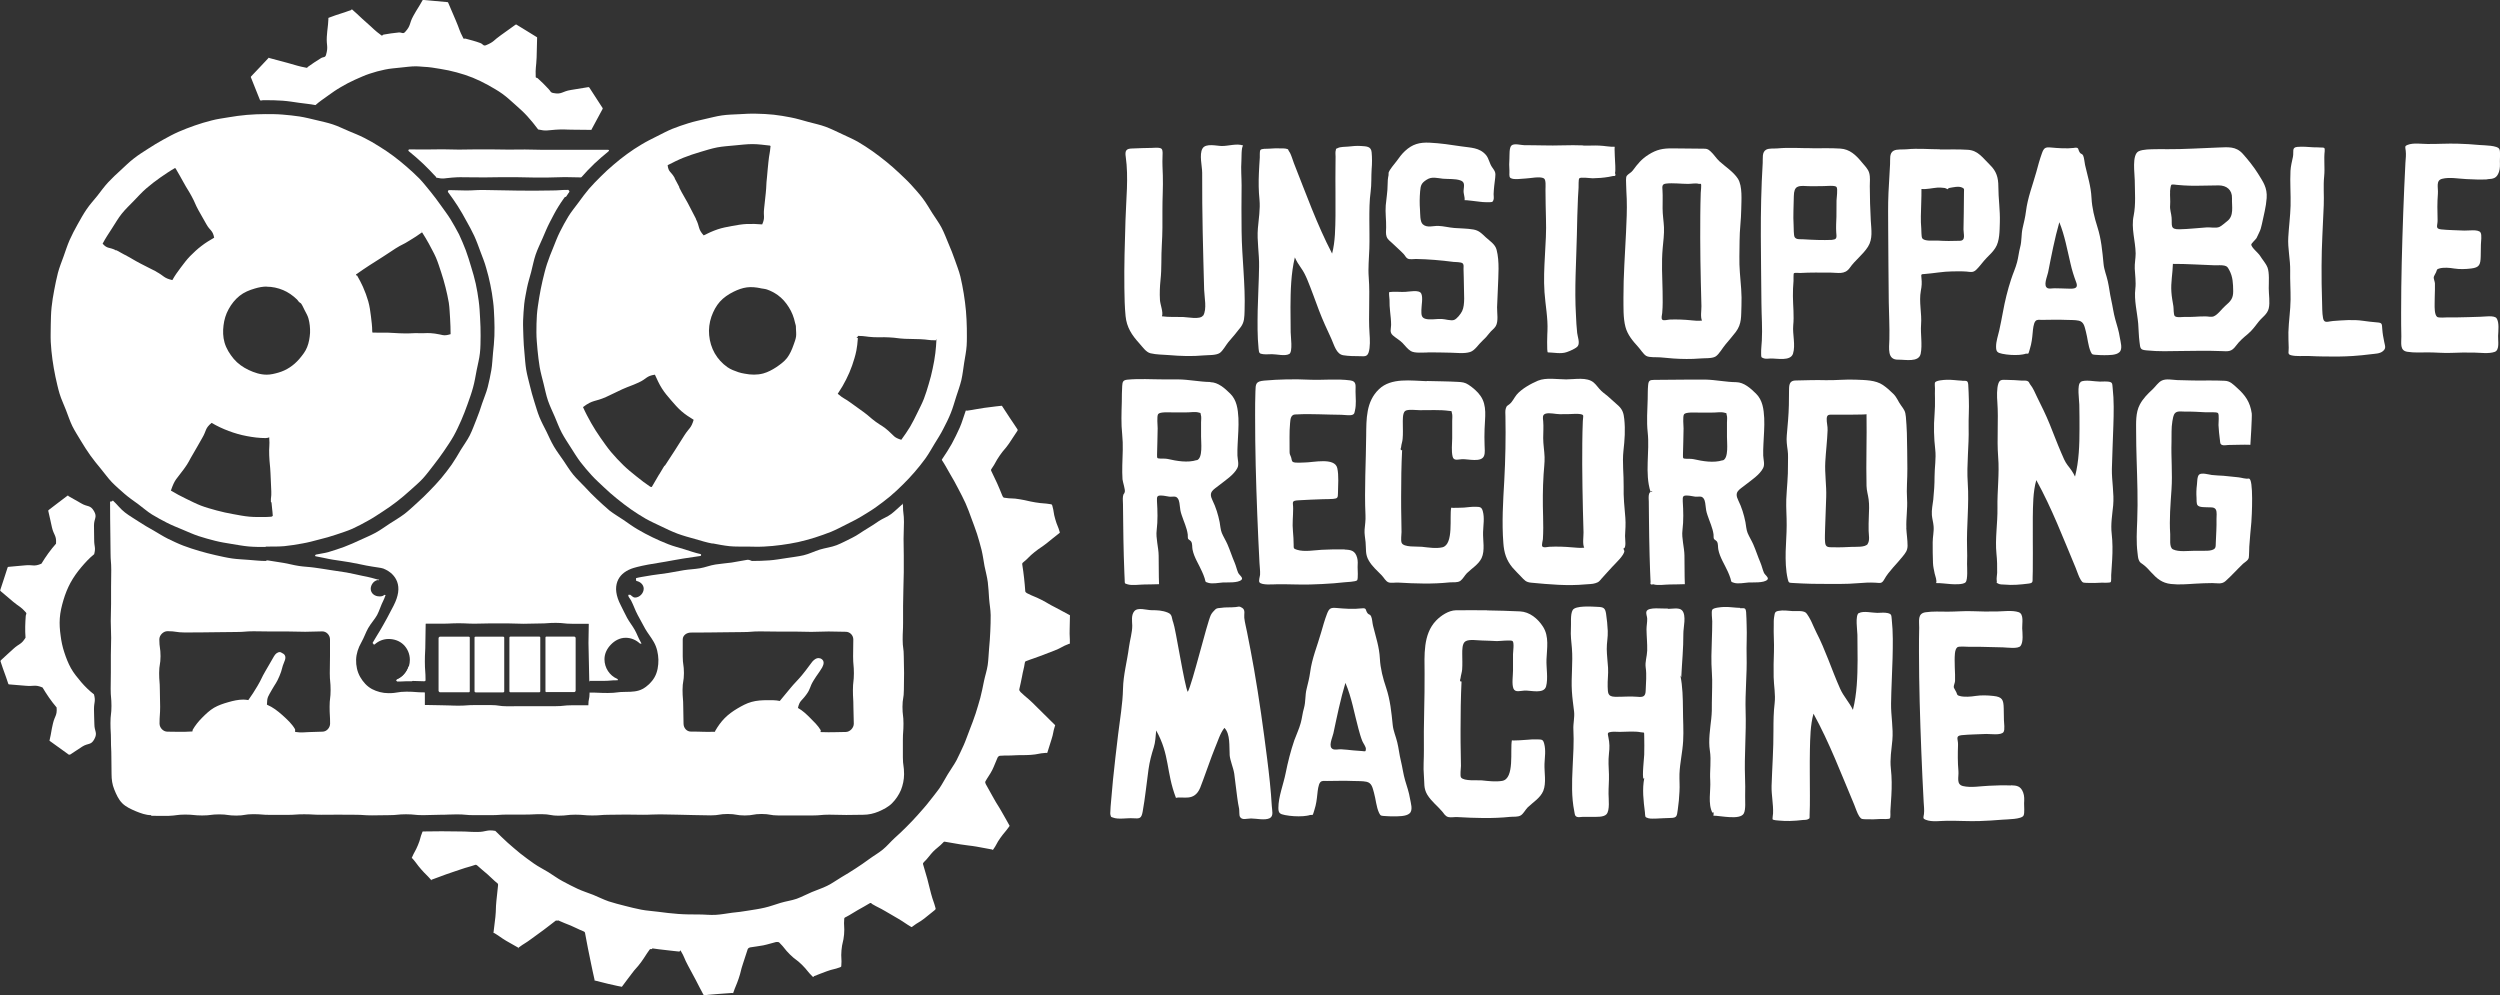
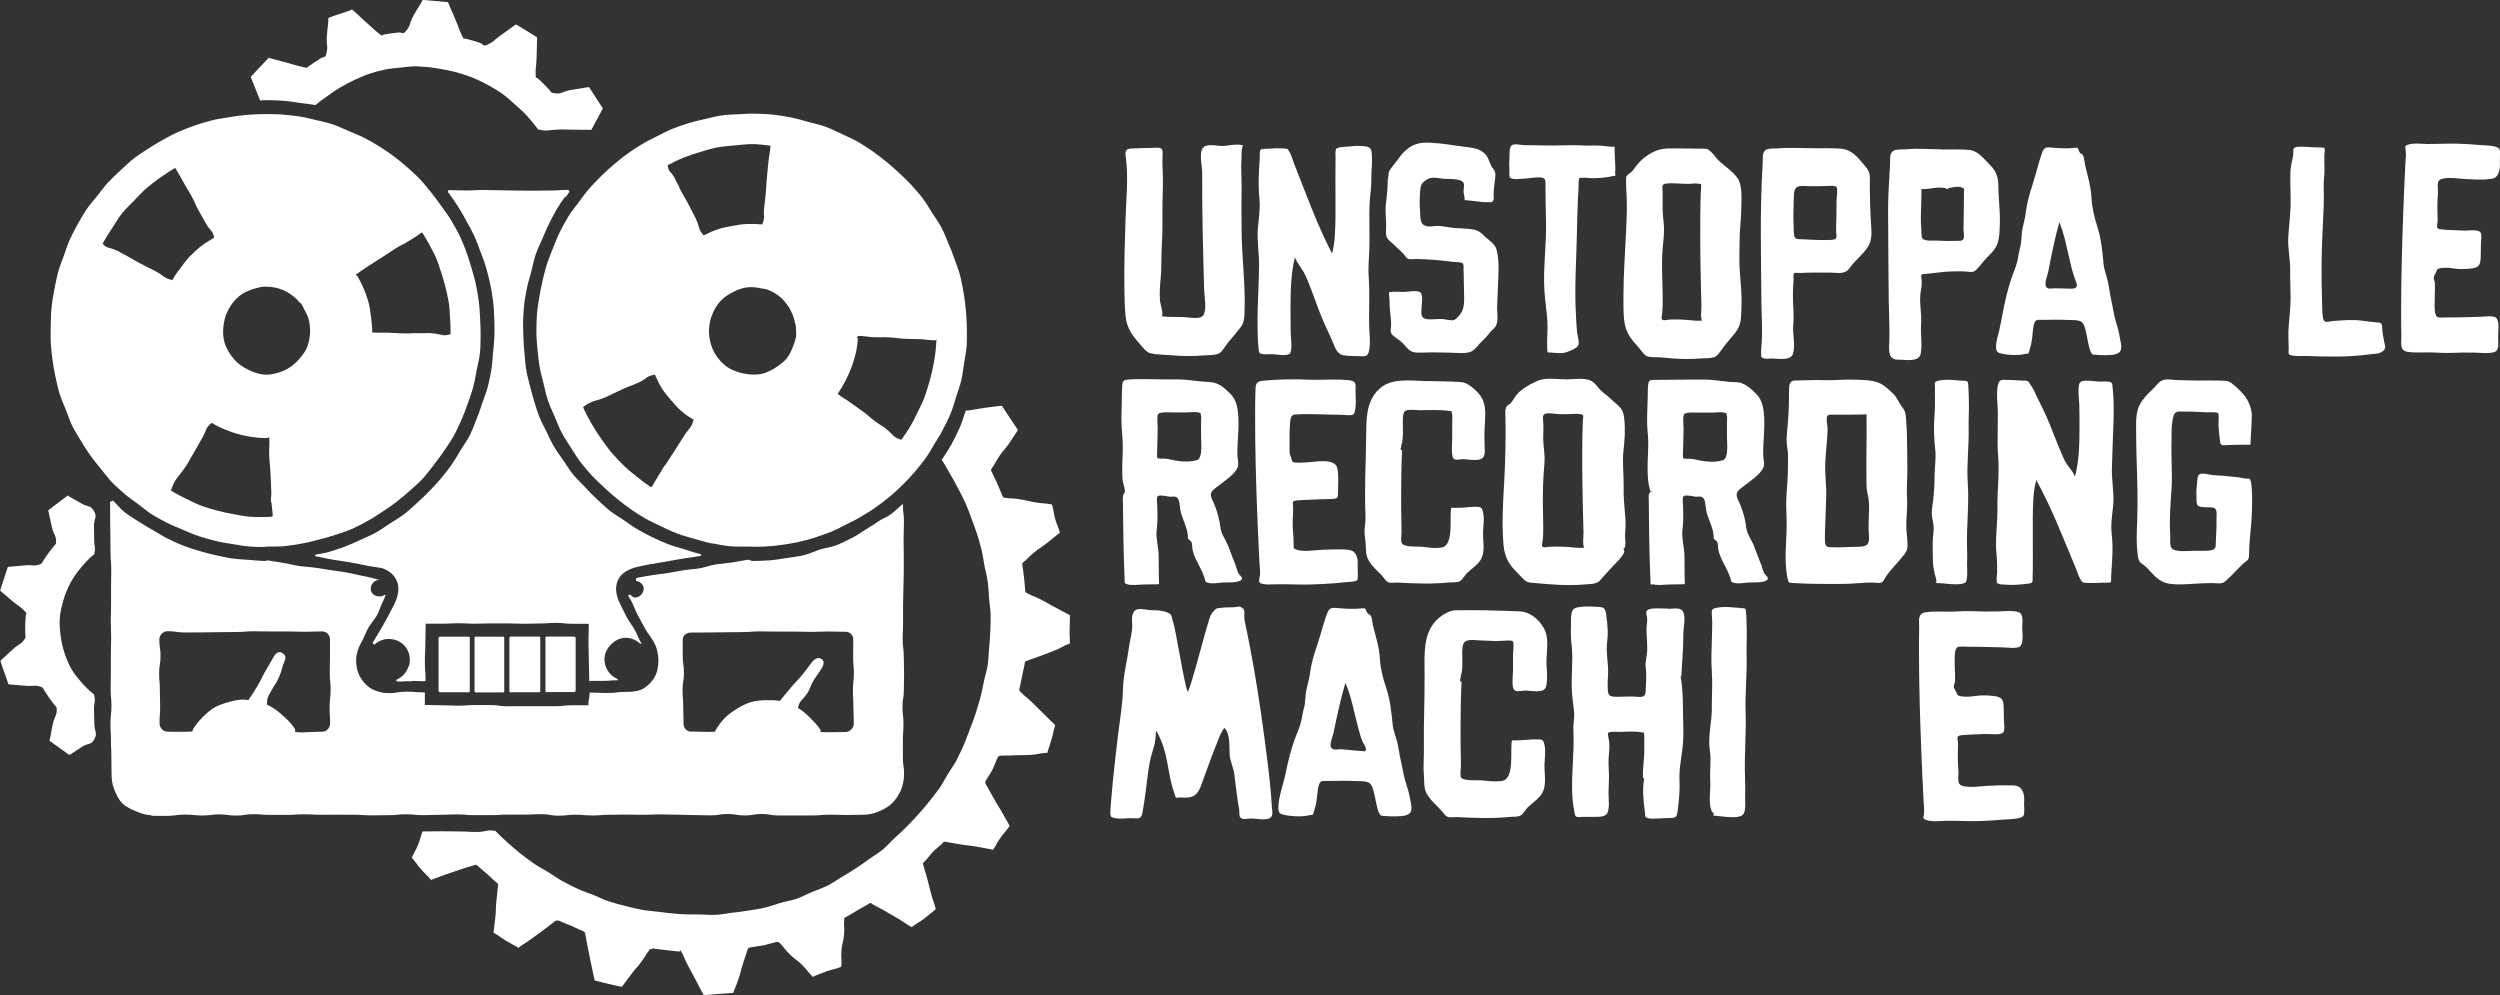
<svg xmlns="http://www.w3.org/2000/svg" width="108" height="43" viewBox="0 0 108 43" fill="none">
  <rect x="0" y="0" width="108" height="43" fill="#333333" stroke="none" />
  <g clip-path="url(#clip0_9655_1992)">
    <path d="M64.246 26.369C64.722 26.381 65.19 26.386 65.666 26.412C66.078 26.433 66.43 26.718 66.658 27.073C66.932 27.5 66.825 28.014 66.808 28.494C66.795 28.852 66.885 29.302 66.791 29.652C66.696 29.993 66.134 29.82 65.855 29.833C65.684 29.842 65.46 29.924 65.383 29.751C65.302 29.561 65.362 29.176 65.362 28.973C65.362 28.736 65.366 28.498 65.362 28.265C65.362 28.157 65.422 27.773 65.345 27.695C65.284 27.634 64.769 27.699 64.666 27.695C64.448 27.686 64.225 27.673 64.006 27.669C63.825 27.665 63.482 27.608 63.319 27.699C63.16 27.781 63.169 28.084 63.169 28.252C63.169 28.477 63.182 28.697 63.165 28.922C63.156 29.047 63.109 29.168 63.096 29.293C63.092 29.341 63.07 29.358 63.074 29.401C63.074 29.427 63.13 29.479 63.139 29.423C63.105 30.131 63.096 30.844 63.096 31.552C63.096 31.889 63.096 32.231 63.105 32.568C63.105 32.74 63.109 32.913 63.113 33.086C63.113 33.185 63.066 33.518 63.117 33.587C63.242 33.755 63.834 33.695 64.014 33.712C64.297 33.742 64.611 33.781 64.894 33.734C65.443 33.639 65.229 32.39 65.314 31.98C65.31 32.006 65.967 31.963 65.975 31.958C66.121 31.945 66.272 31.933 66.417 31.941C66.615 31.95 66.658 31.941 66.709 32.127C66.786 32.421 66.735 32.706 66.722 33.004C66.709 33.367 66.808 33.816 66.671 34.162C66.546 34.473 66.229 34.654 65.997 34.879C65.902 34.974 65.812 35.151 65.705 35.22C65.572 35.306 65.383 35.272 65.233 35.289C64.482 35.367 63.718 35.341 62.963 35.298C62.843 35.289 62.68 35.324 62.572 35.298C62.431 35.263 62.388 35.155 62.298 35.051C62.075 34.792 61.839 34.624 61.658 34.33C61.491 34.049 61.542 33.825 61.512 33.505C61.478 33.133 61.517 32.792 61.512 32.421C61.495 31.31 61.551 30.196 61.542 29.081C61.538 28.308 61.469 27.401 62.04 26.809C62.246 26.593 62.585 26.369 62.894 26.364C63.34 26.364 63.782 26.356 64.229 26.364" fill="white" />
    <path d="M72.06 26.304C72.227 26.304 72.536 26.234 72.661 26.364C72.867 26.576 72.716 27.12 72.721 27.375C72.725 28.01 72.661 28.619 72.631 29.258C72.631 29.241 72.596 29.198 72.592 29.176C72.691 29.66 72.699 30.157 72.704 30.649C72.704 31.099 72.738 31.561 72.712 32.01C72.686 32.49 72.571 32.956 72.553 33.436C72.545 33.691 72.571 33.945 72.553 34.2C72.541 34.459 72.519 34.714 72.481 34.969C72.438 35.254 72.455 35.332 72.159 35.336C71.957 35.336 71.755 35.358 71.554 35.362C71.455 35.362 71.313 35.375 71.215 35.349C71.039 35.302 71.082 35.276 71.06 35.086C71 34.598 70.936 34.097 71.034 33.608C71.03 33.626 71.017 33.634 71.004 33.639C70.927 33.608 71.03 32.684 71.03 32.606C71.034 32.338 71.039 32.071 71.03 31.803C71.026 31.591 71.039 31.665 70.888 31.634C70.605 31.578 70.266 31.617 69.979 31.617C69.859 31.617 69.73 31.604 69.61 31.617C69.438 31.643 69.442 31.66 69.485 31.863C69.537 32.105 69.537 32.308 69.507 32.554C69.472 32.861 69.494 33.151 69.507 33.457C69.515 33.738 69.485 34.014 69.489 34.295C69.489 34.503 69.554 35.012 69.399 35.177C69.275 35.31 68.966 35.285 68.794 35.289C68.653 35.293 68.511 35.289 68.369 35.289C68.301 35.289 68.189 35.315 68.125 35.289C68.026 35.246 68.035 35.181 68.009 35.051C67.885 34.434 67.906 33.803 67.936 33.176C67.962 32.619 68 32.058 67.97 31.509C67.957 31.254 68.03 30.991 68 30.736C67.966 30.446 67.923 30.161 67.906 29.867C67.867 29.245 67.957 28.623 67.906 28.001C67.88 27.721 67.846 27.444 67.863 27.163C67.88 26.943 67.829 26.546 67.94 26.355C68.06 26.152 68.76 26.204 69.03 26.217C69.279 26.226 69.344 26.273 69.382 26.511C69.421 26.757 69.442 27.008 69.455 27.254C69.468 27.517 69.408 27.777 69.412 28.04C69.416 28.308 69.451 28.576 69.468 28.844C69.485 29.116 69.442 29.388 69.451 29.66C69.464 29.928 69.442 30.092 69.768 30.101C70.094 30.109 70.408 30.07 70.734 30.101C70.991 30.127 71.09 30.088 71.094 29.816C71.103 29.492 71.142 29.159 71.094 28.835C71.06 28.593 71.15 28.364 71.159 28.109C71.167 27.803 71.133 27.496 71.129 27.189C71.129 27.038 71.163 26.878 71.159 26.727C71.159 26.636 71.094 26.507 71.129 26.412C71.202 26.209 71.841 26.304 72.069 26.291L72.06 26.304Z" fill="white" />
    <path d="M75.166 26.273C75.364 26.277 75.411 26.243 75.433 26.446C75.45 26.623 75.445 26.809 75.454 26.986C75.475 27.44 75.441 27.889 75.454 28.334C75.475 29.146 75.385 29.919 75.411 30.731C75.441 31.682 75.351 32.623 75.385 33.569C75.394 33.842 75.398 34.118 75.39 34.39C75.385 34.585 75.424 34.965 75.334 35.138C75.179 35.444 74.308 35.233 74.016 35.237C74.034 35.202 74.042 35.017 73.978 35.116C73.772 34.723 73.909 34.157 73.883 33.729C73.853 33.289 73.935 32.865 73.866 32.425C73.798 31.984 73.879 31.492 73.926 31.051C73.952 30.818 73.956 30.589 73.952 30.351C73.952 29.906 73.986 29.483 73.952 29.038C73.918 28.563 73.935 28.109 73.952 27.638C73.961 27.375 73.969 27.111 73.969 26.843C73.969 26.735 73.922 26.433 73.969 26.342C74.016 26.252 74.351 26.226 74.48 26.221C74.716 26.213 74.943 26.256 75.175 26.26" fill="white" />
    <path d="M86.866 33.924C87.127 33.932 87.295 33.954 87.402 34.239C87.458 34.39 87.449 34.546 87.441 34.706C87.436 34.835 87.471 35.116 87.419 35.228C87.342 35.397 86.72 35.392 86.509 35.41C86.175 35.44 85.836 35.457 85.501 35.47C85.042 35.483 84.583 35.453 84.119 35.457C83.84 35.457 83.463 35.522 83.201 35.418C83.046 35.358 83.094 35.323 83.115 35.168C83.136 34.995 83.111 34.813 83.102 34.641C83.025 33.202 82.969 31.759 82.93 30.321C82.913 29.599 82.9 28.878 82.9 28.157C82.9 27.811 82.9 27.461 82.909 27.116C82.913 26.822 82.827 26.502 83.184 26.45C83.501 26.403 83.827 26.424 84.145 26.424C84.493 26.424 84.84 26.39 85.192 26.403C85.548 26.416 85.9 26.424 86.26 26.416C86.539 26.411 86.934 26.355 87.205 26.446C87.445 26.528 87.35 26.93 87.359 27.141C87.368 27.336 87.419 27.729 87.29 27.902C87.183 28.044 86.711 27.971 86.527 27.966C86.179 27.958 85.836 27.945 85.488 27.941C85.338 27.941 85.188 27.941 85.037 27.941C84.947 27.941 84.626 27.91 84.557 27.962C84.432 28.057 84.445 28.373 84.441 28.506C84.437 28.718 84.454 28.925 84.458 29.137C84.458 29.232 84.462 29.327 84.458 29.422C84.454 29.496 84.394 29.621 84.402 29.686C84.402 29.716 84.497 29.863 84.514 29.906C84.565 30.031 84.54 30.031 84.66 30.066C84.844 30.122 85.153 30.096 85.334 30.066C85.6 30.027 85.853 30.036 86.123 30.066C86.501 30.109 86.552 30.226 86.561 30.602C86.561 30.77 86.565 30.939 86.57 31.107C86.57 31.219 86.621 31.526 86.552 31.625C86.445 31.777 85.973 31.703 85.806 31.707C85.454 31.725 85.093 31.725 84.746 31.759C84.454 31.79 84.596 31.928 84.587 32.174C84.574 32.563 84.57 32.917 84.604 33.31C84.626 33.569 84.497 33.885 84.802 33.958C85.145 34.04 85.57 33.958 85.921 33.945C86.239 33.928 86.557 33.919 86.874 33.932" fill="white" />
    <path d="M53.118 32.593C53.14 32.874 53.277 33.146 53.32 33.427C53.367 33.768 53.401 34.114 53.449 34.455C53.47 34.619 53.496 34.779 53.53 34.939C53.543 35.017 53.53 35.22 53.564 35.28C53.65 35.449 53.865 35.358 54.045 35.358C54.264 35.358 54.65 35.449 54.852 35.345C55.032 35.254 54.95 35.004 54.942 34.822C54.903 34.136 54.826 33.453 54.74 32.77C54.577 31.479 54.397 30.183 54.174 28.904C54.079 28.373 53.981 27.841 53.873 27.31C53.835 27.107 53.775 26.895 53.753 26.688C53.736 26.532 53.813 26.355 53.663 26.26C53.517 26.17 53.534 26.213 53.376 26.226C53.122 26.243 53.277 26.234 53.024 26.239C52.929 26.239 52.835 26.247 52.745 26.26C52.659 26.273 52.573 26.26 52.504 26.325C52.444 26.377 52.341 26.494 52.307 26.571C52.135 26.939 51.509 29.539 51.312 29.889C51.174 29.66 50.784 27.137 50.685 26.895C50.608 26.705 50.659 26.545 50.445 26.463C50.209 26.368 49.99 26.36 49.749 26.36C49.531 26.36 49.157 26.221 49.003 26.403C48.861 26.571 48.908 26.831 48.913 27.021C48.917 27.314 48.81 27.66 48.771 27.958C48.694 28.558 48.526 29.155 48.514 29.755C48.501 30.407 48.38 31.077 48.303 31.725C48.226 32.382 48.144 33.042 48.08 33.699C48.05 34.019 48.02 34.339 47.994 34.663C47.986 34.788 47.968 34.917 47.968 35.043C47.968 35.094 47.956 35.155 47.973 35.207C48.007 35.319 47.986 35.28 48.08 35.319C48.307 35.41 48.694 35.332 48.938 35.349C49.23 35.367 49.307 35.371 49.363 35.064C49.471 34.468 49.531 33.842 49.616 33.233C49.664 32.9 49.741 32.602 49.844 32.282C49.913 32.071 49.925 31.781 49.947 31.556C50.543 32.623 50.367 33.332 50.801 34.468C51.105 34.39 51.59 34.645 51.848 34.032C51.964 33.751 52.363 32.598 52.483 32.321C52.603 32.045 52.706 31.677 52.895 31.444C53.157 31.708 53.097 32.256 53.122 32.606" fill="white" />
-     <path d="M80.308 26.485C80.497 26.381 80.888 26.476 81.098 26.476C81.235 26.476 81.411 26.451 81.548 26.485C81.729 26.528 81.703 26.589 81.724 26.762C81.784 27.31 81.772 27.88 81.759 28.438C81.742 29.09 81.703 29.742 81.694 30.395C81.686 30.917 81.797 31.457 81.75 31.976C81.712 32.386 81.638 32.801 81.686 33.211C81.729 33.6 81.729 33.976 81.707 34.364C81.694 34.589 81.681 34.818 81.664 35.043C81.664 35.09 81.677 35.328 81.643 35.354C81.587 35.401 81.321 35.375 81.248 35.38C81.042 35.393 80.84 35.401 80.639 35.393C80.454 35.384 80.411 35.406 80.317 35.263C80.222 35.112 80.167 34.917 80.098 34.753C79.54 33.431 79.034 32.088 78.343 30.831C78.205 31.328 78.201 31.872 78.188 32.386C78.175 33.047 78.188 33.708 78.188 34.369C78.188 34.654 78.188 34.935 78.175 35.215C78.171 35.367 78.197 35.345 78.081 35.401C78.042 35.419 77.927 35.423 77.892 35.423C77.703 35.444 77.514 35.462 77.321 35.466C77.167 35.466 77.008 35.466 76.854 35.449C76.802 35.444 76.609 35.436 76.575 35.393C76.566 35.38 76.596 35.138 76.596 35.142C76.613 34.745 76.523 34.352 76.532 33.954C76.558 33.146 76.618 32.351 76.613 31.544C76.613 31.151 76.618 30.762 76.665 30.373C76.708 30.006 76.63 29.626 76.622 29.254C76.613 28.883 76.622 28.515 76.635 28.144C76.648 27.759 76.613 27.388 76.626 27.008C76.626 26.887 76.622 26.77 76.643 26.654C76.673 26.481 76.665 26.42 76.832 26.39C77.025 26.351 77.253 26.386 77.446 26.399C77.6 26.407 77.866 26.368 77.999 26.459C78.077 26.511 78.218 26.779 78.257 26.865C78.33 27.021 78.394 27.176 78.472 27.332C78.665 27.703 78.823 28.092 78.978 28.481C79.145 28.904 79.308 29.336 79.493 29.751C79.643 30.088 79.888 30.334 80.046 30.667C80.222 29.967 80.244 29.233 80.248 28.515C80.248 28.152 80.244 27.785 80.24 27.422C80.24 27.254 80.132 26.571 80.304 26.481" fill="white" />
    <path d="M58.817 26.282C59.066 26.252 58.968 26.355 59.084 26.498C59.131 26.558 59.187 26.532 59.229 26.619C59.281 26.723 59.285 26.917 59.315 27.029C59.435 27.517 59.586 27.949 59.611 28.455C59.633 28.883 59.744 29.306 59.882 29.712C60.058 30.239 60.109 30.766 60.165 31.315C60.191 31.582 60.302 31.811 60.362 32.071C60.427 32.334 60.452 32.606 60.517 32.865C60.586 33.146 60.62 33.436 60.701 33.712C60.779 33.971 60.869 34.23 60.912 34.498C60.942 34.684 61.053 34.995 60.894 35.138C60.744 35.276 60.392 35.263 60.203 35.267C60.083 35.267 59.968 35.263 59.847 35.254C59.68 35.241 59.641 35.259 59.577 35.12C59.453 34.857 59.435 34.52 59.354 34.239C59.294 34.032 59.264 33.825 59.036 33.773C58.856 33.734 58.62 33.747 58.435 33.738C58.066 33.721 57.693 33.738 57.324 33.738C57.212 33.738 57.109 33.712 57.036 33.794C56.951 33.889 56.925 34.166 56.912 34.282C56.886 34.529 56.861 34.749 56.783 34.986C56.77 35.025 56.727 35.181 56.71 35.198C56.693 35.215 56.62 35.198 56.599 35.207C56.509 35.237 56.393 35.25 56.294 35.259C56.041 35.276 55.762 35.259 55.513 35.211C55.298 35.168 55.226 35.133 55.226 34.904C55.226 34.416 55.444 33.885 55.539 33.405C55.633 32.935 55.758 32.434 55.916 31.976C56.007 31.725 56.123 31.487 56.191 31.233C56.251 31.021 56.268 30.801 56.333 30.585C56.41 30.308 56.376 30.04 56.444 29.768C56.504 29.522 56.565 29.289 56.599 29.038C56.676 28.442 56.908 27.902 57.071 27.327C57.148 27.06 57.225 26.783 57.324 26.524C57.419 26.278 57.483 26.243 57.74 26.265C58.088 26.295 58.465 26.325 58.813 26.282M58.453 32.416C58.586 32.429 58.714 32.438 58.847 32.446C58.968 32.455 58.998 32.49 59.006 32.364C59.015 32.261 58.89 32.109 58.852 32.014C58.783 31.842 58.732 31.656 58.684 31.479C58.504 30.818 58.393 30.131 58.122 29.5C57.908 30.213 57.758 30.947 57.603 31.677C57.564 31.863 57.358 32.269 57.586 32.364C57.676 32.403 57.839 32.364 57.933 32.369C58.109 32.377 58.281 32.399 58.453 32.416Z" fill="white" />
-     <path d="M97.95 11.543C97.89 11.383 97.722 11.197 97.632 11.046C97.555 10.925 97.255 10.687 97.255 10.566C97.255 10.515 97.443 10.35 97.482 10.286C97.521 10.212 97.555 10.134 97.589 10.061C97.654 9.936 97.684 9.823 97.714 9.681C97.791 9.309 97.894 8.938 97.92 8.558C97.95 8.1 97.769 7.862 97.546 7.499C97.366 7.21 97.113 6.895 96.885 6.64C96.585 6.311 96.25 6.359 95.851 6.372C95.105 6.398 94.362 6.45 93.615 6.445C93.453 6.445 93.285 6.437 93.122 6.445C92.916 6.45 92.577 6.445 92.388 6.536C92.088 6.687 92.221 7.495 92.221 7.784C92.225 8.286 92.272 8.83 92.174 9.318C92.058 9.858 92.251 10.402 92.26 10.947C92.26 11.167 92.212 11.379 92.221 11.603C92.234 11.893 92.281 12.182 92.247 12.472C92.186 12.968 92.328 13.491 92.371 13.988C92.392 14.251 92.392 14.515 92.427 14.774C92.461 15.076 92.465 15.111 92.74 15.137C93.238 15.189 93.736 15.171 94.238 15.163C94.808 15.154 95.388 15.146 95.959 15.167C96.263 15.18 96.396 15.206 96.594 14.938C96.752 14.726 96.92 14.584 97.117 14.42C97.306 14.26 97.43 14.079 97.581 13.888C97.727 13.703 97.95 13.577 98.01 13.322C98.07 13.059 98.01 12.726 98.01 12.454C98.01 12.195 98.044 11.785 97.954 11.547M93.95 13.655C93.89 13.582 93.907 13.331 93.89 13.227C93.856 13.024 93.817 12.821 93.804 12.614C93.774 12.204 93.86 11.806 93.869 11.4C94.474 11.396 95.079 11.443 95.684 11.461C95.813 11.461 95.967 11.448 96.092 11.474C96.225 11.504 96.237 11.551 96.306 11.672C96.461 11.957 96.469 12.247 96.474 12.575C96.478 12.899 96.358 13.016 96.13 13.214C95.98 13.344 95.808 13.599 95.628 13.668C95.521 13.707 95.392 13.668 95.281 13.668C95.122 13.664 94.959 13.677 94.8 13.685C94.663 13.694 94.53 13.694 94.392 13.69C94.306 13.69 94.019 13.733 93.954 13.655M93.744 8.273C93.744 8.238 93.774 8.009 93.8 7.987C93.843 7.949 93.998 7.987 94.045 7.987C94.234 8.005 94.418 8.018 94.607 8.022C95.023 8.031 95.431 8.009 95.847 8.009C96.186 8.009 96.435 8.199 96.422 8.566C96.409 8.929 96.521 9.327 96.207 9.56C96.113 9.629 95.98 9.759 95.881 9.802C95.74 9.867 95.495 9.815 95.341 9.823C94.946 9.849 94.551 9.897 94.156 9.905C93.736 9.914 93.839 9.741 93.813 9.4C93.8 9.214 93.731 9.059 93.749 8.869C93.766 8.666 93.736 8.471 93.749 8.268" fill="white" />
    <path d="M51.968 13.634C51.843 13.819 51.298 13.698 51.105 13.694C50.809 13.685 50.487 13.707 50.196 13.664C50.264 13.495 50.118 13.145 50.11 12.96C50.093 12.662 50.105 12.381 50.135 12.087C50.191 11.586 50.157 11.076 50.191 10.575C50.221 10.091 50.221 9.586 50.217 9.098C50.213 8.592 50.251 8.083 50.234 7.577C50.225 7.301 50.208 7.041 50.221 6.765C50.221 6.67 50.243 6.514 50.187 6.437C50.127 6.359 49.882 6.385 49.766 6.389C49.479 6.389 49.196 6.406 48.908 6.415C48.651 6.419 48.59 6.506 48.633 6.782C48.758 7.664 48.646 8.627 48.621 9.521C48.59 10.502 48.56 11.482 48.573 12.459C48.578 12.856 48.586 13.258 48.625 13.655C48.672 14.139 48.895 14.476 49.209 14.822C49.354 14.981 49.505 15.215 49.702 15.262C49.955 15.323 50.243 15.318 50.5 15.34C51.002 15.383 51.504 15.4 52.006 15.353C52.2 15.336 52.53 15.357 52.693 15.249C52.826 15.159 52.959 14.908 53.066 14.778C53.251 14.562 53.435 14.351 53.603 14.126C53.762 13.91 53.757 13.69 53.766 13.426C53.804 12.281 53.65 11.145 53.637 9.996C53.629 9.335 53.629 8.679 53.637 8.018C53.637 7.664 53.603 7.301 53.629 6.951C53.637 6.825 53.62 6.376 53.702 6.285C53.427 6.186 53.066 6.311 52.783 6.307C52.564 6.307 52.084 6.173 51.946 6.419C51.8 6.674 51.934 7.184 51.934 7.465C51.934 7.901 51.934 8.342 51.938 8.778C51.946 9.599 51.964 10.424 51.985 11.245C51.998 11.668 52.006 12.096 52.019 12.519C52.028 12.834 52.148 13.361 51.976 13.638" fill="white" />
    <path d="M61.679 15.227C61.469 15.227 61.117 15.266 60.949 15.167C60.812 15.085 60.705 14.938 60.593 14.821C60.465 14.688 60.301 14.605 60.168 14.485C60.023 14.351 60.091 14.225 60.096 14.04C60.096 13.845 60.074 13.659 60.053 13.465C60.031 13.296 60.027 13.124 60.027 12.951C60.027 12.864 59.992 12.692 60.014 12.618C60.228 12.588 60.477 12.618 60.696 12.61C60.868 12.605 61.306 12.502 61.396 12.679C61.482 12.843 61.404 13.206 61.404 13.392C61.404 13.564 61.391 13.711 61.559 13.767C61.761 13.836 62.065 13.767 62.284 13.78C62.43 13.785 62.675 13.867 62.812 13.823C62.936 13.78 63.104 13.564 63.164 13.439C63.301 13.158 63.237 12.653 63.241 12.325C63.241 12.091 63.228 11.854 63.224 11.62C63.224 11.534 63.25 11.426 63.177 11.37C63.108 11.318 62.863 11.322 62.79 11.314C62.25 11.245 61.713 11.197 61.168 11.188C61.074 11.188 60.902 11.219 60.812 11.171C60.735 11.132 60.7 11.041 60.641 10.977C60.49 10.817 60.31 10.666 60.151 10.51C60.053 10.411 59.954 10.363 59.902 10.225C59.859 10.108 59.877 9.949 59.881 9.828C59.889 9.508 59.838 9.188 59.864 8.873C59.889 8.575 59.945 8.277 59.945 7.979C59.945 7.836 59.954 7.707 59.984 7.573C59.984 7.555 59.992 7.443 59.984 7.469C60.04 7.301 60.224 7.11 60.331 6.964C60.443 6.808 60.555 6.653 60.696 6.523C61.018 6.225 61.323 6.143 61.761 6.164C62.22 6.186 62.683 6.255 63.138 6.324C63.524 6.385 63.91 6.363 64.198 6.7C64.322 6.851 64.348 7.076 64.464 7.231C64.593 7.409 64.618 7.46 64.593 7.676C64.563 7.91 64.533 8.147 64.524 8.385C64.524 8.454 64.546 8.575 64.516 8.644C64.473 8.739 64.473 8.726 64.348 8.735C64.301 8.735 64.249 8.735 64.202 8.735C64.104 8.735 64.009 8.726 63.91 8.713C63.893 8.713 63.275 8.631 63.271 8.648C63.288 8.514 63.215 8.363 63.228 8.221C63.245 8.018 63.297 7.858 63.078 7.789C62.855 7.715 62.563 7.741 62.331 7.72C62.078 7.694 61.859 7.616 61.632 7.763C61.409 7.905 61.37 8 61.349 8.268C61.327 8.54 61.323 8.795 61.344 9.067C61.357 9.236 61.336 9.573 61.464 9.689C61.645 9.858 61.924 9.75 62.134 9.759C62.366 9.767 62.597 9.832 62.829 9.849C63.104 9.871 63.374 9.867 63.649 9.914C63.893 9.957 64.005 10.082 64.185 10.251C64.353 10.406 64.593 10.549 64.653 10.791C64.786 11.296 64.726 11.927 64.709 12.441C64.7 12.718 64.683 12.998 64.674 13.275C64.67 13.517 64.739 13.88 64.618 14.087C64.554 14.199 64.417 14.286 64.34 14.394C64.241 14.523 64.151 14.623 64.031 14.731C63.872 14.873 63.717 15.141 63.511 15.206C63.254 15.288 62.915 15.24 62.653 15.236C62.327 15.227 62.005 15.223 61.679 15.223" fill="white" />
    <path d="M107.454 7.741C107.703 7.728 107.858 7.711 107.956 7.426C108.008 7.274 107.999 7.119 107.995 6.963C107.991 6.838 108.025 6.557 107.974 6.445C107.901 6.277 107.317 6.281 107.115 6.264C106.802 6.233 106.485 6.216 106.167 6.207C105.734 6.194 105.304 6.225 104.871 6.22C104.609 6.22 104.257 6.16 104.008 6.259C103.867 6.315 103.91 6.354 103.927 6.51C103.948 6.683 103.927 6.86 103.914 7.033C103.841 8.467 103.79 9.901 103.755 11.339C103.738 12.056 103.729 12.778 103.729 13.495C103.729 13.841 103.729 14.186 103.738 14.532C103.742 14.826 103.661 15.145 103.996 15.197C104.292 15.245 104.601 15.223 104.897 15.223C105.227 15.223 105.553 15.258 105.879 15.245C106.214 15.232 106.545 15.223 106.884 15.232C107.145 15.236 107.519 15.292 107.772 15.201C107.995 15.119 107.909 14.718 107.918 14.51C107.926 14.316 107.974 13.923 107.853 13.75C107.755 13.607 107.308 13.685 107.137 13.685C106.811 13.694 106.485 13.707 106.158 13.711C106.017 13.711 105.875 13.711 105.738 13.711C105.652 13.711 105.352 13.741 105.283 13.689C105.167 13.594 105.176 13.279 105.176 13.145C105.171 12.938 105.189 12.726 105.189 12.519C105.189 12.424 105.189 12.329 105.189 12.238C105.184 12.165 105.128 12.039 105.137 11.974C105.137 11.944 105.223 11.797 105.24 11.758C105.287 11.633 105.266 11.633 105.377 11.599C105.553 11.543 105.841 11.568 106.012 11.599C106.261 11.637 106.502 11.629 106.755 11.599C107.111 11.555 107.158 11.439 107.167 11.067C107.167 10.899 107.171 10.73 107.175 10.562C107.175 10.45 107.227 10.147 107.158 10.043C107.06 9.892 106.613 9.97 106.454 9.961C106.124 9.944 105.785 9.944 105.455 9.91C105.18 9.879 105.313 9.745 105.304 9.499C105.292 9.11 105.287 8.76 105.317 8.367C105.339 8.108 105.214 7.793 105.502 7.724C105.824 7.642 106.227 7.724 106.553 7.737C106.854 7.754 107.15 7.763 107.45 7.75" fill="white" />
    <path d="M100.429 6.51C100.382 6.881 100.442 7.24 100.404 7.616C100.361 8.035 100.404 8.445 100.386 8.864C100.352 9.745 100.292 10.609 100.292 11.491C100.292 12 100.292 12.506 100.313 13.016C100.322 13.253 100.313 13.517 100.356 13.746C100.404 13.992 100.575 13.88 100.786 13.867C101.215 13.836 101.648 13.797 102.077 13.858C102.283 13.884 102.476 13.914 102.682 13.927C102.914 13.944 102.897 13.983 102.914 14.216C102.927 14.402 102.961 14.597 103 14.778C103.038 14.96 103.086 15.05 102.94 15.171C102.807 15.284 102.601 15.279 102.438 15.301C102.176 15.335 101.91 15.361 101.644 15.379C101.232 15.405 100.82 15.409 100.404 15.4C100.18 15.4 99.957 15.387 99.734 15.379C99.498 15.37 99.206 15.405 98.979 15.348C98.803 15.305 98.88 15.206 98.872 15.02C98.867 14.795 98.854 14.579 98.859 14.35C98.872 13.88 98.949 13.404 98.953 12.938C98.957 12.523 98.927 12.108 98.936 11.694C98.945 11.21 98.824 10.73 98.854 10.246C98.88 9.793 98.94 9.344 98.953 8.89C98.966 8.385 98.923 7.879 98.949 7.378C98.962 7.162 99.013 6.981 99.056 6.769C99.099 6.549 98.992 6.367 99.245 6.346C99.477 6.324 99.704 6.35 99.936 6.363C100.039 6.367 100.146 6.363 100.249 6.372C100.382 6.38 100.442 6.35 100.425 6.51" fill="white" />
    <path d="M55.697 15.292C55.517 15.396 55.152 15.301 54.955 15.301C54.83 15.301 54.697 15.314 54.569 15.301C54.397 15.279 54.392 15.249 54.371 15.067C54.315 14.523 54.324 13.961 54.332 13.413C54.345 12.782 54.384 12.156 54.392 11.525C54.405 10.972 54.294 10.402 54.341 9.858C54.375 9.452 54.448 9.037 54.41 8.626C54.371 8.242 54.367 7.875 54.384 7.486C54.392 7.261 54.41 7.032 54.423 6.808C54.427 6.743 54.414 6.544 54.444 6.488C54.491 6.41 54.71 6.432 54.817 6.423C54.993 6.41 55.169 6.402 55.345 6.41C55.397 6.41 55.483 6.41 55.534 6.419C55.71 6.467 55.603 6.419 55.688 6.54C55.783 6.67 55.834 6.894 55.895 7.045C56.418 8.363 56.894 9.702 57.547 10.955C57.684 10.428 57.684 9.853 57.693 9.313C57.701 8.622 57.684 7.927 57.693 7.235C57.693 7.08 57.693 6.92 57.697 6.765C57.697 6.691 57.68 6.566 57.705 6.497C57.744 6.376 57.654 6.471 57.791 6.397C57.903 6.337 58.109 6.346 58.238 6.333C58.422 6.311 58.615 6.294 58.8 6.307C59.036 6.324 59.233 6.32 59.255 6.583C59.276 6.816 59.276 7.067 59.255 7.305C59.233 7.633 59.255 7.957 59.212 8.277C59.156 8.683 59.156 9.097 59.156 9.508C59.156 9.918 59.169 10.329 59.156 10.735C59.143 11.162 59.096 11.564 59.13 11.992C59.19 12.8 59.109 13.607 59.164 14.411C59.182 14.644 59.199 15.007 59.122 15.232C59.053 15.43 58.92 15.387 58.727 15.387C58.499 15.387 58.259 15.383 58.036 15.348C57.727 15.305 57.637 14.903 57.512 14.631C57.324 14.225 57.139 13.828 56.98 13.409C56.813 12.968 56.658 12.523 56.478 12.087C56.397 11.897 56.319 11.732 56.203 11.573C56.1 11.43 56.01 11.283 55.937 11.119C55.77 11.819 55.753 12.549 55.749 13.266C55.749 13.629 55.753 13.992 55.757 14.355C55.757 14.523 55.856 15.201 55.697 15.292Z" fill="white" />
    <path d="M89.607 6.385C89.838 6.354 89.748 6.458 89.856 6.601C89.899 6.661 89.954 6.635 89.993 6.722C90.04 6.825 90.049 7.02 90.075 7.128C90.186 7.616 90.328 8.043 90.353 8.549C90.375 8.977 90.478 9.396 90.607 9.802C90.774 10.324 90.821 10.851 90.873 11.396C90.898 11.664 91.001 11.892 91.057 12.152C91.117 12.415 91.143 12.683 91.203 12.947C91.267 13.227 91.302 13.517 91.379 13.793C91.452 14.052 91.538 14.312 91.576 14.579C91.606 14.765 91.71 15.076 91.559 15.214C91.418 15.353 91.087 15.34 90.907 15.344C90.796 15.344 90.684 15.34 90.572 15.331C90.413 15.318 90.379 15.335 90.319 15.197C90.203 14.934 90.186 14.601 90.109 14.32C90.053 14.113 90.027 13.905 89.808 13.854C89.641 13.815 89.414 13.828 89.242 13.819C88.894 13.802 88.547 13.819 88.199 13.819C88.096 13.819 87.998 13.793 87.929 13.875C87.847 13.97 87.822 14.242 87.813 14.363C87.791 14.61 87.766 14.83 87.693 15.063C87.68 15.102 87.641 15.258 87.624 15.271C87.607 15.288 87.538 15.271 87.517 15.279C87.431 15.309 87.324 15.322 87.234 15.331C86.998 15.348 86.732 15.331 86.5 15.284C86.298 15.24 86.23 15.206 86.23 14.977C86.23 14.735 86.315 14.51 86.367 14.277C86.427 14.014 86.474 13.75 86.526 13.482C86.611 13.011 86.732 12.514 86.882 12.061C86.963 11.81 87.075 11.573 87.139 11.322C87.195 11.111 87.212 10.895 87.272 10.674C87.345 10.398 87.315 10.134 87.375 9.862C87.431 9.62 87.491 9.383 87.521 9.136C87.594 8.54 87.809 8.005 87.968 7.434C88.04 7.166 88.113 6.894 88.208 6.631C88.294 6.385 88.358 6.35 88.598 6.372C88.924 6.402 89.281 6.428 89.607 6.389M89.272 12.467C89.491 12.467 89.817 12.527 89.693 12.199C89.59 11.927 89.508 11.664 89.444 11.378C89.302 10.782 89.195 10.169 88.963 9.599C88.761 10.311 88.62 11.041 88.478 11.767C88.439 11.953 88.251 12.359 88.461 12.45C88.538 12.484 88.688 12.45 88.77 12.454C88.937 12.454 89.105 12.463 89.276 12.467" fill="white" />
    <path d="M68.4 6.29C68.631 6.298 68.863 6.277 69.091 6.29C69.309 6.298 69.546 6.35 69.76 6.341C69.73 6.341 69.781 7.123 69.781 7.171C69.781 7.257 69.79 7.391 69.769 7.477C69.811 7.573 69.786 7.616 69.687 7.603C69.623 7.62 69.558 7.633 69.494 7.642C69.266 7.681 69.035 7.698 68.803 7.702C68.713 7.702 68.288 7.642 68.228 7.702C68.181 7.75 68.202 8.043 68.194 8.113C68.185 8.255 68.177 8.398 68.168 8.544C68.142 9.076 68.134 9.612 68.121 10.143C68.095 11.305 68.013 12.463 68.082 13.625C68.095 13.875 68.104 14.134 68.134 14.385C68.151 14.54 68.258 14.804 68.164 14.947C68.091 15.055 67.808 15.167 67.687 15.21C67.434 15.301 67.129 15.227 66.868 15.223C66.812 15.223 66.846 14.35 66.85 14.299C66.876 13.737 66.76 13.18 66.722 12.623C66.649 11.568 66.825 10.506 66.786 9.452C66.769 9.033 66.773 8.622 66.765 8.199C66.765 8.052 66.795 7.767 66.696 7.706C66.533 7.607 66.095 7.706 65.911 7.711C65.752 7.715 65.391 7.78 65.254 7.689C65.177 7.637 65.216 7.486 65.207 7.365C65.194 7.192 65.194 7.024 65.207 6.851C65.216 6.709 65.19 6.372 65.301 6.281C65.421 6.182 65.713 6.272 65.846 6.272C66.112 6.277 66.379 6.272 66.644 6.281C67.228 6.302 67.816 6.255 68.395 6.281" fill="white" />
    <path d="M74.982 14.346C74.841 14.527 74.695 14.7 74.544 14.877C74.42 15.02 74.261 15.314 74.107 15.404C73.952 15.495 73.622 15.469 73.446 15.486C73.253 15.504 73.055 15.508 72.858 15.508C72.485 15.508 72.111 15.478 71.738 15.439C71.575 15.422 71.253 15.456 71.116 15.374C71 15.309 70.862 15.085 70.768 14.985C70.541 14.735 70.309 14.467 70.219 14.121C70.116 13.728 70.137 13.266 70.133 12.86C70.129 11.914 70.202 10.972 70.245 10.03C70.266 9.551 70.292 9.071 70.275 8.592C70.27 8.385 70.249 8.177 70.249 7.97C70.249 7.888 70.227 7.667 70.275 7.598C70.326 7.521 70.472 7.456 70.536 7.365C70.742 7.084 70.918 6.868 71.214 6.683C71.566 6.458 71.841 6.406 72.249 6.41C72.686 6.41 73.12 6.423 73.558 6.423C73.721 6.423 73.772 6.423 73.897 6.54C74.042 6.67 74.141 6.842 74.283 6.972C74.536 7.201 74.888 7.426 75.077 7.719C75.283 8.043 75.227 8.657 75.222 9.033C75.218 9.486 75.15 9.935 75.15 10.398C75.15 10.855 75.124 11.313 75.162 11.767C75.201 12.255 75.253 12.722 75.231 13.21C75.21 13.659 75.257 13.983 74.982 14.346ZM73.043 13.836C73.201 13.854 73.364 13.867 73.527 13.849C73.45 13.702 73.506 13.391 73.502 13.227C73.493 12.882 73.484 12.54 73.476 12.195C73.463 11.56 73.45 10.925 73.45 10.285C73.45 9.633 73.45 8.981 73.472 8.328C73.472 8.285 73.51 7.979 73.48 7.948C73.463 7.931 73.416 7.948 73.394 7.944C73.266 7.901 73.06 7.944 72.931 7.944C72.626 7.944 72.27 7.896 71.974 7.931C71.794 7.953 71.807 8.048 71.82 8.233C71.837 8.497 71.82 8.743 71.824 9.007C71.824 9.279 71.871 9.547 71.884 9.819C71.897 10.113 71.854 10.428 71.828 10.722C71.772 11.344 71.811 11.966 71.824 12.588C71.828 12.899 71.837 13.214 71.807 13.525C71.798 13.599 71.755 13.75 71.807 13.806C71.862 13.867 72.051 13.81 72.12 13.806C72.429 13.793 72.746 13.806 73.055 13.836" fill="white" />
    <path d="M78.299 6.406C78.703 6.406 79.102 6.393 79.505 6.419C79.909 6.445 80.175 6.696 80.432 7.011C80.548 7.154 80.698 7.288 80.75 7.473C80.801 7.655 80.775 7.858 80.775 8.044C80.775 8.54 80.793 9.037 80.818 9.53C80.84 9.918 80.913 10.316 80.698 10.657C80.479 11.003 80.14 11.24 79.909 11.573C79.69 11.88 79.394 11.776 79.068 11.776C78.634 11.776 78.201 11.767 77.767 11.793C77.72 11.793 77.531 11.772 77.497 11.806C77.471 11.832 77.484 12.091 77.48 12.134C77.463 12.355 77.45 12.575 77.454 12.796C77.458 13.223 77.51 13.638 77.467 14.061C77.433 14.441 77.574 14.912 77.458 15.279C77.351 15.612 76.776 15.482 76.497 15.487C76.415 15.487 76.278 15.513 76.201 15.482C76.064 15.431 76.089 15.439 76.081 15.266C76.076 15.085 76.102 14.903 76.111 14.718C76.141 14.187 76.098 13.642 76.094 13.111C76.081 12.139 76.076 11.167 76.068 10.195C76.064 9.137 76.085 8.091 76.149 7.037C76.162 6.843 76.106 6.566 76.304 6.463C76.428 6.398 76.651 6.424 76.789 6.411C77.299 6.363 77.789 6.406 78.295 6.402M79.166 10.355C79.376 10.346 79.338 10.221 79.325 10.031C79.312 9.806 79.325 9.586 79.334 9.361C79.334 9.128 79.334 8.895 79.338 8.661C79.338 8.562 79.402 8.165 79.338 8.078C79.278 7.996 78.874 8.039 78.78 8.039C78.54 8.039 78.295 8.052 78.055 8.039C77.681 8.018 77.501 8.022 77.493 8.476C77.488 8.89 77.458 9.314 77.484 9.728C77.493 9.845 77.48 10.165 77.531 10.247C77.604 10.359 77.767 10.329 77.892 10.337C78.317 10.363 78.733 10.381 79.158 10.363" fill="white" />
    <path d="M83.805 6.458C84.209 6.458 84.608 6.445 85.011 6.471C85.462 6.497 85.668 6.838 85.977 7.136C86.247 7.4 86.329 7.676 86.329 8.061C86.329 8.575 86.41 9.093 86.393 9.607C86.38 9.966 86.393 10.415 86.196 10.717C86.093 10.877 85.955 11.007 85.827 11.136C85.664 11.301 85.535 11.499 85.372 11.655C85.239 11.784 85.127 11.75 84.96 11.732C84.754 11.715 84.548 11.724 84.342 11.724C83.938 11.728 83.552 11.806 83.153 11.836C82.994 11.849 82.986 11.828 83.007 12.018C83.029 12.216 83.02 12.363 82.981 12.558C82.891 13.046 83.029 13.534 82.99 14.026C82.96 14.428 83.054 14.886 82.973 15.284C82.891 15.668 82.299 15.53 82.007 15.538C81.518 15.551 81.612 15.046 81.621 14.661C81.634 14.13 81.604 13.59 81.595 13.059C81.582 12.018 81.578 10.977 81.57 9.935C81.57 9.4 81.557 8.868 81.582 8.333C81.604 7.914 81.625 7.503 81.651 7.084C81.664 6.89 81.608 6.614 81.806 6.51C81.952 6.432 82.213 6.467 82.372 6.449C82.853 6.402 83.316 6.449 83.797 6.449M84.668 10.402C84.93 10.393 84.823 10.117 84.823 9.91C84.823 9.672 84.835 9.434 84.835 9.197C84.835 8.899 84.844 8.601 84.844 8.307C84.844 8.169 84.87 8.16 84.775 8.108C84.621 8.026 84.363 8.095 84.204 8.121C84.174 8.134 84.149 8.151 84.132 8.177C84.097 8.151 84.054 8.13 84.011 8.121C83.908 8.108 83.814 8.1 83.707 8.104C83.475 8.121 83.243 8.186 83.007 8.164C83.011 8.557 82.986 8.951 82.981 9.348C82.981 9.525 82.981 9.698 82.999 9.871C83.007 9.961 82.999 10.212 83.037 10.285C83.123 10.441 83.544 10.385 83.702 10.393C84.024 10.415 84.342 10.415 84.664 10.402" fill="white" />
    <path d="M61.636 16.459C62.083 16.472 62.529 16.472 62.975 16.497C63.16 16.506 63.288 16.519 63.443 16.623C63.636 16.752 63.825 16.912 63.958 17.102C64.254 17.526 64.147 18.044 64.134 18.528C64.125 18.761 64.125 18.999 64.134 19.232C64.134 19.379 64.164 19.552 64.112 19.69C64.001 19.992 63.417 19.824 63.16 19.837C62.979 19.845 62.799 19.923 62.752 19.72C62.696 19.483 62.73 19.184 62.735 18.938C62.735 18.688 62.739 18.437 62.735 18.187C62.735 18.083 62.756 17.936 62.722 17.841C62.688 17.729 62.748 17.772 62.602 17.75C62.203 17.694 61.743 17.724 61.34 17.72C61.194 17.72 60.812 17.668 60.701 17.755C60.585 17.845 60.602 18.169 60.602 18.299C60.602 18.519 60.615 18.744 60.593 18.964C60.585 19.081 60.538 19.193 60.529 19.305C60.529 19.349 60.503 19.366 60.508 19.409C60.508 19.431 60.559 19.483 60.572 19.431C60.538 20.105 60.529 20.779 60.529 21.452C60.529 21.785 60.529 22.113 60.538 22.446C60.538 22.623 60.542 22.8 60.546 22.982C60.546 23.103 60.508 23.336 60.55 23.448C60.636 23.656 61.216 23.599 61.426 23.621C61.696 23.651 62.048 23.707 62.314 23.643C62.812 23.517 62.61 22.312 62.692 21.932C62.692 21.949 63.211 21.932 63.241 21.928C63.404 21.915 63.567 21.889 63.735 21.893C63.923 21.897 64.005 21.893 64.056 22.079C64.138 22.377 64.078 22.675 64.069 22.982C64.056 23.336 64.159 23.781 64.005 24.109C63.872 24.386 63.58 24.554 63.37 24.761C63.28 24.852 63.19 25.021 63.087 25.094C62.962 25.18 62.769 25.146 62.623 25.159C61.889 25.237 61.147 25.211 60.409 25.168C60.293 25.159 60.1 25.198 59.988 25.159C59.855 25.111 59.787 24.951 59.692 24.857C59.482 24.636 59.289 24.485 59.134 24.221C58.971 23.945 59.023 23.738 58.993 23.418C58.976 23.236 58.937 23.064 58.95 22.882C58.967 22.671 59.001 22.476 58.989 22.26C58.937 21.124 59.01 19.966 59.019 18.83C59.027 18.1 59.01 17.349 59.572 16.813C60.104 16.303 60.967 16.45 61.636 16.467" fill="white" />
    <path d="M70.172 23.802C70.172 23.984 69.79 24.334 69.648 24.489C69.494 24.662 69.335 24.826 69.185 24.999C69.082 25.12 69.069 25.146 68.923 25.193C68.794 25.237 68.627 25.232 68.494 25.245C67.709 25.319 66.928 25.245 66.147 25.172C65.911 25.15 65.859 25.064 65.7 24.9C65.58 24.774 65.456 24.653 65.34 24.52C65.07 24.195 64.975 23.876 64.945 23.461C64.876 22.567 64.932 21.668 64.984 20.774C65.035 19.841 65.052 18.921 65.035 17.984C65.035 17.889 65.018 17.75 65.048 17.655C65.095 17.508 65.1 17.552 65.215 17.456C65.348 17.344 65.413 17.18 65.52 17.05C65.735 16.796 66.134 16.575 66.438 16.446C66.79 16.299 67.288 16.39 67.661 16.39C68.031 16.39 68.558 16.277 68.85 16.528C68.975 16.636 69.056 16.774 69.176 16.886C69.288 16.994 69.421 17.076 69.532 17.184C69.661 17.305 69.794 17.413 69.923 17.534C70.099 17.703 70.142 17.858 70.168 18.1C70.219 18.571 70.185 19.012 70.133 19.474C70.078 19.984 70.15 20.506 70.142 21.012C70.129 21.47 70.176 21.91 70.215 22.372C70.236 22.632 70.215 22.891 70.202 23.15C70.198 23.267 70.271 23.694 70.129 23.694M67.936 23.647C68.103 23.664 68.271 23.677 68.438 23.66C68.357 23.509 68.412 23.159 68.408 22.995C68.4 22.679 68.391 22.36 68.382 22.044C68.365 21.383 68.357 20.722 68.352 20.061C68.352 19.439 68.352 18.813 68.378 18.191C68.387 17.962 68.455 17.923 68.266 17.889C68.116 17.863 67.94 17.889 67.786 17.889C67.653 17.889 67.52 17.893 67.387 17.893C67.207 17.893 66.932 17.819 66.769 17.871C66.619 17.919 66.653 18.057 66.666 18.195C66.687 18.442 66.666 18.679 66.666 18.925C66.666 19.197 66.717 19.474 66.726 19.746C66.734 19.992 66.696 20.247 66.683 20.493C66.644 21.102 66.644 21.703 66.662 22.312C66.67 22.64 66.674 22.964 66.653 23.293C66.649 23.353 66.589 23.552 66.627 23.604C66.683 23.677 66.859 23.625 66.932 23.621C67.267 23.604 67.606 23.617 67.936 23.647Z" fill="white" />
    <path d="M84.771 16.45C84.955 16.454 85.011 16.429 85.028 16.619C85.045 16.826 85.045 17.046 85.054 17.254C85.071 17.66 85.037 18.061 85.045 18.459C85.067 19.275 84.951 20.044 85.007 20.869C85.071 21.794 84.951 22.718 84.977 23.643C84.985 23.885 84.985 24.122 84.977 24.364C84.977 24.502 85.015 25.034 84.917 25.15C84.818 25.267 84.402 25.241 84.273 25.233C84.063 25.22 83.852 25.185 83.638 25.189C83.689 25.099 83.599 24.87 83.578 24.779C83.548 24.628 83.509 24.472 83.505 24.317C83.496 24.023 83.488 23.721 83.492 23.427C83.492 23.194 83.552 22.96 83.531 22.727C83.518 22.567 83.47 22.412 83.457 22.252C83.44 22.027 83.492 21.798 83.518 21.578C83.552 21.245 83.573 20.917 83.573 20.58C83.573 20.2 83.646 19.802 83.603 19.427C83.543 18.908 83.531 18.407 83.573 17.893C83.591 17.668 83.595 17.435 83.591 17.21C83.591 17.072 83.582 16.93 83.591 16.787C83.591 16.744 83.573 16.558 83.591 16.524C83.642 16.433 83.964 16.411 84.088 16.407C84.32 16.398 84.539 16.437 84.766 16.446" fill="white" />
    <path d="M58.092 23.742C58.362 23.751 58.542 23.785 58.628 24.092C58.666 24.226 58.654 24.364 58.649 24.502C58.649 24.584 58.679 25.008 58.628 25.068C58.572 25.133 58.16 25.146 58.074 25.155C57.924 25.172 57.778 25.185 57.628 25.198C57.285 25.224 56.941 25.241 56.598 25.25C56.117 25.263 55.637 25.232 55.152 25.241C54.993 25.241 54.517 25.289 54.41 25.159C54.362 25.099 54.431 24.895 54.435 24.826C54.444 24.662 54.418 24.489 54.41 24.325C54.337 22.921 54.281 21.513 54.246 20.105C54.229 19.383 54.221 18.662 54.221 17.936C54.221 17.599 54.221 17.262 54.234 16.921C54.242 16.58 54.246 16.476 54.611 16.442C55.251 16.385 55.924 16.372 56.568 16.403C57.152 16.428 57.752 16.355 58.332 16.433C58.619 16.472 58.555 16.666 58.559 16.917C58.563 17.197 58.598 17.461 58.533 17.742C58.508 17.845 58.512 17.884 58.426 17.919C58.319 17.962 58.066 17.919 57.95 17.919C57.624 17.919 57.302 17.902 56.976 17.897C56.663 17.889 56.349 17.884 56.036 17.902C55.916 17.906 55.86 17.897 55.791 17.997C55.744 18.07 55.74 18.2 55.731 18.282C55.693 18.679 55.714 19.107 55.71 19.509C55.71 19.625 55.727 19.63 55.774 19.75C55.8 19.815 55.791 19.91 55.851 19.953C55.937 20.014 56.276 19.979 56.375 19.979C56.722 19.979 57.662 19.75 57.77 20.221C57.843 20.545 57.804 20.973 57.8 21.306C57.8 21.504 57.778 21.535 57.594 21.552C57.452 21.565 57.302 21.561 57.16 21.565C56.808 21.573 56.456 21.595 56.109 21.612C55.761 21.63 55.869 21.69 55.864 21.98C55.864 22.312 55.821 22.615 55.856 22.956C55.877 23.15 55.881 23.34 55.886 23.535C55.886 23.686 55.877 23.703 56.032 23.751C56.345 23.85 56.778 23.768 57.1 23.751C57.431 23.733 57.757 23.729 58.087 23.733" fill="white" />
    <path d="M89.886 16.493C90.079 16.39 90.499 16.485 90.714 16.485C90.838 16.485 90.971 16.472 91.096 16.489C91.276 16.515 91.246 16.593 91.267 16.761C91.328 17.297 91.315 17.854 91.297 18.394C91.28 19.016 91.246 19.638 91.233 20.26C91.225 20.779 91.336 21.319 91.289 21.833C91.25 22.234 91.177 22.649 91.225 23.055C91.267 23.431 91.267 23.794 91.246 24.174C91.233 24.399 91.22 24.628 91.203 24.852C91.203 24.895 91.212 25.116 91.182 25.146C91.139 25.189 90.851 25.168 90.783 25.172C90.585 25.185 90.388 25.189 90.186 25.181C90.014 25.172 89.976 25.194 89.894 25.06C89.796 24.904 89.74 24.701 89.671 24.537C89.135 23.258 88.641 21.958 87.968 20.74C87.822 21.258 87.826 21.828 87.817 22.364C87.809 23.047 87.826 23.729 87.817 24.412C87.817 24.589 87.817 24.762 87.809 24.939C87.804 25.129 87.839 25.185 87.633 25.211C87.289 25.254 86.938 25.289 86.594 25.254C86.526 25.25 86.388 25.254 86.328 25.215C86.195 25.137 86.281 25.22 86.26 25.09C86.242 24.991 86.272 24.852 86.277 24.749C86.281 24.472 86.277 24.196 86.247 23.919C86.182 23.271 86.302 22.597 86.29 21.936C86.277 21.202 86.38 20.459 86.32 19.733C86.26 18.943 86.341 18.152 86.285 17.366C86.268 17.15 86.255 16.774 86.332 16.562C86.397 16.377 86.513 16.411 86.701 16.411C86.916 16.411 87.126 16.428 87.337 16.442C87.401 16.442 87.521 16.433 87.581 16.459C87.667 16.498 87.65 16.532 87.697 16.597C87.839 16.774 87.903 16.951 88.002 17.154C88.195 17.543 88.384 17.923 88.547 18.325C88.714 18.735 88.869 19.154 89.045 19.56C89.126 19.746 89.199 19.941 89.319 20.096C89.444 20.252 89.555 20.403 89.641 20.588C89.813 19.919 89.834 19.219 89.834 18.532C89.834 18.182 89.834 17.832 89.826 17.483C89.826 17.301 89.714 16.601 89.886 16.506" fill="white" />
    <path d="M82.355 22.804C82.338 22.39 82.411 21.975 82.385 21.56C82.355 21.124 82.402 20.683 82.398 20.247C82.39 19.737 82.394 19.223 82.377 18.713C82.368 18.48 82.355 18.242 82.334 18.009C82.312 17.763 82.261 17.703 82.124 17.512C81.999 17.344 81.952 17.175 81.797 17.02C81.656 16.878 81.51 16.748 81.347 16.636C81.021 16.411 80.566 16.42 80.175 16.402C79.746 16.381 79.308 16.433 78.875 16.424C78.446 16.411 78.008 16.428 77.579 16.437C77.343 16.437 77.291 16.571 77.287 16.795C77.287 17.029 77.283 17.262 77.279 17.5C77.27 17.936 77.227 18.372 77.189 18.808C77.167 19.029 77.197 19.236 77.227 19.452C77.257 19.655 77.236 19.875 77.24 20.083C77.249 20.58 77.189 21.081 77.167 21.573C77.154 21.949 77.189 22.32 77.184 22.696C77.184 23.072 77.15 23.444 77.141 23.82C77.133 24.217 77.141 24.627 77.231 25.016C77.27 25.18 77.283 25.176 77.45 25.185C77.588 25.193 77.721 25.198 77.858 25.206C78.128 25.219 78.394 25.224 78.665 25.224C79.21 25.224 79.733 25.241 80.278 25.193C80.523 25.172 80.767 25.159 81.012 25.172C81.235 25.185 81.291 25.224 81.403 25.025C81.591 24.683 81.939 24.364 82.188 24.049C82.317 23.889 82.402 23.789 82.407 23.582C82.407 23.318 82.364 23.064 82.351 22.804M80.69 23.495C80.579 23.655 80.171 23.616 80.004 23.625C79.737 23.638 79.476 23.651 79.205 23.642C79.008 23.638 78.866 23.664 78.845 23.439C78.823 23.236 78.845 23.012 78.845 22.809C78.858 22.364 78.875 21.919 78.892 21.474C78.909 20.964 78.823 20.45 78.853 19.945C78.879 19.491 78.935 19.042 78.952 18.588C78.961 18.42 78.905 18.242 78.914 18.078C78.927 17.88 79.042 17.919 79.218 17.914C79.364 17.914 80.634 17.919 80.634 17.893C80.652 18.925 80.609 19.962 80.634 20.994C80.639 21.197 80.699 21.375 80.725 21.573C80.759 21.824 80.742 22.07 80.733 22.32C80.725 22.528 80.72 22.731 80.725 22.934C80.729 23.107 80.785 23.349 80.682 23.495" fill="white" />
    <path d="M75.004 16.51C75.339 16.515 75.626 16.774 75.858 17.003C76.145 17.284 76.193 17.672 76.214 18.061C76.231 18.437 76.197 18.813 76.18 19.189C76.171 19.353 76.167 19.517 76.171 19.681C76.18 19.871 76.248 20.061 76.167 20.221C76.021 20.511 75.652 20.748 75.407 20.942C75.12 21.171 74.909 21.241 75.094 21.616C75.24 21.91 75.339 22.234 75.403 22.558C75.433 22.714 75.437 22.873 75.497 23.025C75.566 23.189 75.665 23.344 75.738 23.509C75.854 23.772 75.939 24.048 76.051 24.308C76.111 24.45 76.141 24.597 76.197 24.731C76.24 24.843 76.442 24.956 76.347 25.046C76.197 25.193 75.716 25.154 75.545 25.163C75.364 25.176 75.09 25.232 74.918 25.18C74.759 25.128 74.806 25.154 74.755 24.982C74.725 24.887 74.686 24.791 74.643 24.696C74.502 24.381 74.296 24.079 74.231 23.737C74.21 23.634 74.231 23.5 74.176 23.401C74.15 23.353 74.055 23.31 74.043 23.279C74.017 23.228 74.034 23.141 74.025 23.089C73.987 22.8 73.854 22.532 73.764 22.256C73.712 22.109 73.691 21.979 73.678 21.828C73.665 21.703 73.644 21.526 73.515 21.465C73.455 21.439 73.309 21.465 73.236 21.456C73.129 21.444 73.021 21.413 72.914 21.409C72.704 21.396 72.687 21.439 72.695 21.647C72.721 22.07 72.734 22.489 72.682 22.908C72.639 23.245 72.764 23.647 72.768 24.001C72.777 24.411 72.768 24.826 72.785 25.236C72.571 25.241 72.36 25.249 72.146 25.249C71.944 25.249 71.609 25.305 71.421 25.241C71.318 25.271 71.279 25.241 71.305 25.141C71.305 25.111 71.305 25.077 71.3 25.046C71.296 24.912 71.288 24.783 71.283 24.649C71.275 24.424 71.266 24.195 71.262 23.971C71.249 23.47 71.24 22.968 71.236 22.467C71.236 22.2 71.232 21.936 71.228 21.668C71.228 21.56 71.176 21.193 71.382 21.253C71.378 21.215 71.305 21.206 71.305 21.253C71.043 20.437 71.275 19.517 71.18 18.674C71.129 18.204 71.167 17.715 71.18 17.245C71.185 17.046 71.18 16.843 71.198 16.648C71.215 16.45 71.262 16.411 71.455 16.411C71.978 16.411 72.498 16.398 73.021 16.398C73.236 16.398 73.455 16.398 73.669 16.398C74.116 16.407 74.562 16.506 75.004 16.51ZM74.416 19.893C74.695 19.811 74.6 19.102 74.605 18.865C74.605 18.662 74.605 18.459 74.605 18.256C74.605 18.165 74.626 18.022 74.596 17.936C74.549 17.806 74.643 17.875 74.493 17.828C74.352 17.785 74.12 17.828 73.97 17.823C73.764 17.823 73.558 17.819 73.352 17.823C73.201 17.823 72.824 17.798 72.751 17.897C72.687 17.988 72.73 18.398 72.73 18.51C72.721 18.886 72.717 19.266 72.704 19.642C72.704 19.811 72.695 19.811 72.85 19.819C72.957 19.824 73.06 19.815 73.167 19.837C73.549 19.923 74.025 20.009 74.416 19.884" fill="white" />
    <path d="M52.29 16.51C52.624 16.515 52.912 16.774 53.144 17.003C53.431 17.284 53.478 17.672 53.5 18.061C53.517 18.437 53.483 18.813 53.466 19.189C53.457 19.353 53.453 19.517 53.457 19.681C53.466 19.871 53.534 20.061 53.453 20.221C53.307 20.511 52.938 20.748 52.693 20.943C52.406 21.172 52.195 21.241 52.38 21.616C52.526 21.91 52.624 22.234 52.689 22.558C52.719 22.714 52.723 22.874 52.783 23.025C52.852 23.189 52.951 23.345 53.024 23.509C53.139 23.772 53.225 24.049 53.337 24.308C53.397 24.45 53.427 24.597 53.483 24.731C53.526 24.843 53.727 24.956 53.633 25.047C53.483 25.193 53.006 25.154 52.831 25.163C52.65 25.176 52.376 25.232 52.204 25.18C52.045 25.129 52.092 25.154 52.041 24.982C52.011 24.887 51.972 24.792 51.929 24.697C51.792 24.381 51.582 24.079 51.517 23.738C51.496 23.634 51.517 23.5 51.462 23.401C51.436 23.353 51.346 23.31 51.328 23.28C51.303 23.232 51.32 23.141 51.311 23.09C51.273 22.8 51.14 22.532 51.05 22.256C50.998 22.109 50.977 21.979 50.964 21.828C50.951 21.703 50.929 21.526 50.801 21.465C50.741 21.439 50.595 21.465 50.522 21.457C50.414 21.444 50.307 21.413 50.2 21.409C49.99 21.396 49.972 21.439 49.981 21.647C50.007 22.07 50.02 22.489 49.968 22.908C49.925 23.245 50.05 23.647 50.054 24.001C50.062 24.412 50.054 24.826 50.071 25.237C49.857 25.241 49.646 25.25 49.432 25.25C49.226 25.25 48.9 25.306 48.706 25.241C48.569 25.193 48.595 25.224 48.586 25.047C48.582 24.947 48.578 24.848 48.573 24.753C48.565 24.511 48.556 24.269 48.548 24.027C48.535 23.547 48.526 23.064 48.522 22.584C48.522 22.316 48.518 22.053 48.513 21.785C48.513 21.681 48.496 21.547 48.513 21.444C48.535 21.297 48.565 21.362 48.591 21.249C48.616 21.15 48.505 20.83 48.492 20.705C48.479 20.506 48.479 20.303 48.483 20.105C48.496 19.66 48.526 19.215 48.479 18.77C48.428 18.299 48.449 17.824 48.462 17.353C48.466 17.128 48.462 16.899 48.479 16.675C48.492 16.497 48.509 16.424 48.698 16.402C49.213 16.351 49.754 16.39 50.273 16.39C50.479 16.39 50.685 16.39 50.895 16.39C51.363 16.394 51.822 16.497 52.285 16.502M51.697 19.884C51.977 19.802 51.882 19.094 51.886 18.856C51.886 18.653 51.886 18.45 51.886 18.247C51.886 18.156 51.908 18.014 51.878 17.927C51.831 17.798 51.925 17.867 51.775 17.819C51.633 17.776 51.401 17.819 51.251 17.815C51.045 17.815 50.839 17.811 50.633 17.815C50.483 17.815 50.105 17.789 50.032 17.889C49.968 17.979 50.011 18.39 50.011 18.502C50.002 18.878 49.998 19.258 49.985 19.634C49.985 19.802 49.977 19.802 50.131 19.811C50.239 19.815 50.342 19.806 50.449 19.828C50.831 19.915 51.307 20.001 51.697 19.876" fill="white" />
    <path d="M97.147 20.679C97.366 20.632 97.276 22.36 97.259 22.554C97.229 22.908 97.19 23.262 97.169 23.617C97.16 23.746 97.169 23.876 97.156 24.001C97.147 24.101 97.156 24.096 97.113 24.17C97.07 24.234 96.963 24.299 96.903 24.351C96.645 24.597 96.409 24.865 96.143 25.103C95.972 25.254 95.791 25.189 95.568 25.189C95.319 25.189 95.075 25.202 94.826 25.215C94.478 25.237 94.126 25.267 93.783 25.228C93.401 25.185 93.182 24.999 92.929 24.723C92.817 24.597 92.706 24.476 92.569 24.377C92.461 24.299 92.444 24.303 92.393 24.183C92.358 24.101 92.354 23.975 92.341 23.884C92.281 23.422 92.311 22.951 92.328 22.489C92.363 21.608 92.328 20.727 92.302 19.845C92.29 19.452 92.281 19.055 92.281 18.662C92.281 18.273 92.251 17.832 92.44 17.478C92.577 17.219 92.775 17.02 92.989 16.822C93.122 16.701 93.229 16.515 93.397 16.437C93.586 16.351 93.852 16.411 94.058 16.42C94.5 16.433 94.942 16.446 95.379 16.437C95.62 16.433 95.869 16.441 96.109 16.45C96.341 16.459 96.469 16.601 96.637 16.752C96.997 17.072 97.207 17.37 97.276 17.863C97.293 17.979 97.22 19.215 97.216 19.215C96.903 19.202 96.585 19.223 96.272 19.223C96.203 19.223 96.057 19.254 95.993 19.223C95.899 19.18 95.916 19.115 95.899 18.994C95.869 18.787 95.851 18.575 95.839 18.364C95.834 18.273 95.877 17.906 95.817 17.845C95.757 17.785 95.401 17.819 95.298 17.811C94.985 17.794 94.676 17.776 94.362 17.78C94.216 17.78 94.049 17.746 93.955 17.854C93.886 17.936 93.865 18.091 93.847 18.195C93.796 18.489 93.817 18.787 93.809 19.085C93.787 19.768 93.856 20.459 93.809 21.141C93.766 21.785 93.71 22.429 93.753 23.077C93.766 23.262 93.701 23.651 93.873 23.733C94.126 23.854 94.53 23.794 94.8 23.794C94.937 23.794 95.079 23.794 95.221 23.794C95.328 23.794 95.448 23.794 95.547 23.764C95.74 23.707 95.714 23.621 95.723 23.431C95.736 23.094 95.761 22.757 95.753 22.42C95.753 22.312 95.778 22.113 95.727 22.018C95.658 21.893 95.508 21.923 95.371 21.915C95.255 21.906 95.015 21.928 94.933 21.824C94.882 21.759 94.894 21.586 94.89 21.509C94.877 21.319 94.882 21.133 94.907 20.943C94.92 20.848 94.912 20.58 95.002 20.502C95.113 20.407 95.422 20.502 95.547 20.519C95.714 20.541 95.886 20.541 96.057 20.554C96.268 20.576 96.478 20.601 96.692 20.619C96.834 20.632 97.01 20.701 97.147 20.671" fill="white" />
    <path d="M3.004 32.602C3.004 32.602 2.983 32.606 2.974 32.602C2.562 32.304 2.558 32.304 2.146 32.006C2.133 31.997 2.141 31.976 2.146 31.958C2.227 31.608 2.206 31.604 2.287 31.258C2.369 30.909 2.472 30.922 2.446 30.563C2.206 30.282 2.013 29.993 1.837 29.699C1.498 29.561 1.472 29.66 1.112 29.625C0.751 29.591 0.747 29.6 0.386 29.565C0.369 29.565 0.361 29.548 0.356 29.535C0.197 29.047 0.18 29.055 0.022 28.567C0.017 28.55 0.03 28.533 0.043 28.52C0.309 28.278 0.305 28.273 0.575 28.032C0.841 27.79 0.914 27.854 1.103 27.548C1.077 27.219 1.09 26.913 1.112 26.61C1.116 26.532 1.167 26.515 1.12 26.459C0.884 26.191 0.85 26.23 0.575 26.001C0.3 25.772 0.305 25.768 0.03 25.539C0.017 25.526 0.004 25.513 0.009 25.496C0.163 25.008 0.176 25.012 0.326 24.524C0.331 24.506 0.339 24.489 0.356 24.489C0.712 24.45 0.712 24.463 1.073 24.424C1.429 24.386 1.459 24.494 1.79 24.351C1.978 24.04 2.189 23.746 2.42 23.487C2.446 23.124 2.326 23.133 2.244 22.783C2.163 22.429 2.171 22.429 2.086 22.074C2.086 22.057 2.086 22.044 2.099 22.035C2.506 21.733 2.498 21.72 2.91 21.418C2.918 21.413 2.931 21.405 2.94 21.405C2.948 21.405 2.948 21.426 2.957 21.431C3.231 21.595 3.236 21.582 3.51 21.746C3.785 21.91 3.897 21.802 4.06 22.079C4.214 22.346 4.06 22.394 4.06 22.701C4.06 23.012 4.064 23.012 4.068 23.323C4.068 23.634 4.146 23.642 4.068 23.941C3.854 24.113 3.678 24.308 3.506 24.511C3.33 24.718 3.176 24.938 3.047 25.172C2.918 25.409 2.819 25.66 2.742 25.919C2.665 26.178 2.601 26.442 2.583 26.71C2.566 26.96 2.583 27.211 2.618 27.453C2.648 27.699 2.699 27.945 2.777 28.178C2.854 28.416 2.944 28.649 3.064 28.865C3.184 29.081 3.343 29.271 3.506 29.466C3.673 29.66 3.858 29.841 4.06 29.997C4.141 30.308 4.06 30.317 4.06 30.641C4.06 30.96 4.073 30.96 4.077 31.284C4.077 31.604 4.227 31.647 4.077 31.928C3.931 32.205 3.811 32.088 3.549 32.256C3.287 32.425 3.292 32.429 3.03 32.598C3.021 32.598 3.013 32.598 3.008 32.598L3.004 32.602Z" fill="white" />
-     <path d="M18.843 7.651C18.654 7.448 18.466 7.249 18.273 7.067C18.071 6.877 17.869 6.7 17.659 6.532C17.646 6.519 17.637 6.506 17.642 6.489C17.646 6.471 17.663 6.454 17.68 6.454C18.037 6.454 18.037 6.458 18.393 6.458C18.749 6.458 18.749 6.45 19.109 6.45C19.47 6.45 19.466 6.463 19.822 6.463C20.178 6.463 20.178 6.454 20.534 6.454C20.89 6.454 20.89 6.454 21.251 6.454C21.611 6.454 21.607 6.463 21.963 6.463C22.319 6.463 22.319 6.458 22.68 6.458C23.04 6.458 23.036 6.471 23.396 6.471C23.757 6.471 23.753 6.471 24.113 6.471C24.474 6.471 24.469 6.471 24.83 6.471C25.19 6.471 25.19 6.471 25.546 6.471C25.903 6.471 25.907 6.471 26.263 6.471C26.28 6.471 26.306 6.48 26.31 6.493C26.314 6.506 26.302 6.527 26.285 6.54C26.074 6.713 25.872 6.886 25.679 7.067C25.482 7.253 25.297 7.452 25.126 7.646C25.117 7.655 25.104 7.664 25.091 7.664C24.744 7.664 24.744 7.651 24.401 7.651C24.057 7.651 24.053 7.668 23.705 7.668C23.358 7.668 23.358 7.668 23.01 7.668C22.663 7.668 22.663 7.655 22.315 7.655C21.967 7.655 21.967 7.655 21.62 7.655C21.272 7.655 21.272 7.664 20.925 7.664C20.577 7.664 20.577 7.659 20.229 7.659C19.882 7.659 19.882 7.646 19.534 7.672C19.182 7.698 19.174 7.746 18.835 7.672L18.843 7.651Z" fill="white" />
    <path d="M11.484 23.629C11.235 23.629 10.991 23.629 10.746 23.608C10.501 23.586 10.257 23.539 10.016 23.5C9.772 23.461 9.527 23.422 9.291 23.362C9.051 23.301 8.815 23.236 8.579 23.159C8.343 23.081 8.12 22.977 7.892 22.882C7.665 22.787 7.433 22.696 7.214 22.584C6.995 22.472 6.776 22.355 6.566 22.226C6.356 22.096 6.171 21.927 5.97 21.78C5.768 21.634 5.566 21.495 5.377 21.331C5.193 21.167 5.004 21.007 4.832 20.83C4.661 20.653 4.519 20.446 4.36 20.256C4.202 20.066 4.047 19.875 3.901 19.672C3.76 19.469 3.622 19.262 3.498 19.05C3.373 18.839 3.236 18.631 3.124 18.407C3.017 18.186 2.94 17.945 2.85 17.715C2.76 17.478 2.648 17.253 2.575 17.011C2.502 16.77 2.451 16.523 2.395 16.277C2.343 16.031 2.301 15.78 2.266 15.534C2.232 15.283 2.206 15.033 2.193 14.782C2.18 14.532 2.193 14.281 2.193 14.026C2.198 13.776 2.202 13.525 2.228 13.275C2.253 13.024 2.296 12.778 2.343 12.527C2.391 12.281 2.438 12.035 2.502 11.789C2.567 11.547 2.661 11.313 2.747 11.076C2.833 10.838 2.906 10.601 3.009 10.367C3.112 10.139 3.227 9.914 3.352 9.694C3.476 9.473 3.596 9.253 3.738 9.046C3.88 8.834 4.051 8.652 4.206 8.458C4.36 8.259 4.506 8.056 4.678 7.871C4.85 7.685 5.034 7.516 5.219 7.348C5.403 7.179 5.583 6.998 5.781 6.847C5.978 6.691 6.193 6.557 6.403 6.423C6.613 6.285 6.828 6.156 7.047 6.035C7.266 5.914 7.489 5.793 7.716 5.693C7.944 5.594 8.18 5.503 8.416 5.421C8.652 5.339 8.892 5.266 9.137 5.205C9.377 5.14 9.626 5.11 9.875 5.067C10.136 5.019 10.402 4.989 10.669 4.963C10.935 4.942 11.201 4.929 11.467 4.929C11.716 4.929 11.96 4.929 12.205 4.95C12.454 4.972 12.698 4.994 12.939 5.032C13.183 5.071 13.424 5.132 13.66 5.188C13.9 5.248 14.145 5.296 14.376 5.374C14.612 5.451 14.831 5.564 15.059 5.659C15.286 5.754 15.518 5.845 15.737 5.957C15.956 6.069 16.174 6.19 16.38 6.324C16.591 6.454 16.797 6.592 16.994 6.739C17.191 6.886 17.384 7.045 17.569 7.205C17.754 7.369 17.942 7.534 18.114 7.711C18.286 7.888 18.436 8.087 18.595 8.277C18.753 8.467 18.895 8.665 19.041 8.868C19.183 9.071 19.337 9.266 19.466 9.478C19.59 9.689 19.719 9.905 19.831 10.126C19.938 10.346 20.028 10.579 20.122 10.812C20.212 11.05 20.281 11.292 20.354 11.53C20.427 11.771 20.5 12.013 20.552 12.255C20.607 12.501 20.646 12.752 20.68 12.998C20.715 13.249 20.727 13.499 20.74 13.75C20.753 14 20.766 14.251 20.762 14.502C20.758 14.752 20.762 15.007 20.732 15.258C20.706 15.508 20.637 15.75 20.59 16C20.543 16.247 20.504 16.497 20.436 16.739C20.371 16.981 20.285 17.219 20.2 17.456C20.114 17.694 20.028 17.927 19.925 18.16C19.822 18.389 19.719 18.618 19.595 18.839C19.47 19.059 19.328 19.266 19.187 19.474C19.045 19.685 18.895 19.884 18.741 20.083C18.586 20.282 18.436 20.485 18.269 20.67C18.097 20.856 17.904 21.016 17.719 21.184C17.535 21.353 17.342 21.513 17.144 21.668C16.947 21.824 16.741 21.962 16.531 22.1C16.32 22.238 16.114 22.377 15.891 22.498C15.672 22.619 15.453 22.739 15.222 22.843C14.994 22.943 14.754 23.016 14.514 23.098C14.278 23.18 14.037 23.245 13.793 23.305C13.552 23.37 13.312 23.435 13.063 23.478C12.801 23.526 12.54 23.569 12.274 23.595C12.008 23.616 11.741 23.612 11.475 23.612V23.625L11.484 23.629ZM7.39 21.197C7.596 21.323 7.811 21.435 8.025 21.539C8.24 21.642 8.454 21.755 8.677 21.841C8.901 21.927 9.132 21.988 9.364 22.053C9.596 22.117 9.828 22.165 10.063 22.208C10.3 22.251 10.536 22.299 10.772 22.32C11.008 22.342 11.248 22.334 11.488 22.334C11.574 22.334 11.651 22.325 11.733 22.32C11.759 22.308 11.78 22.286 11.784 22.286C11.767 21.997 11.75 21.997 11.729 21.707C11.72 21.698 11.703 21.69 11.703 21.681C11.694 21.474 11.729 21.47 11.72 21.262C11.72 21.249 11.716 21.241 11.72 21.232C11.707 20.843 11.703 20.843 11.686 20.454C11.668 20.066 11.647 20.066 11.63 19.672C11.613 19.284 11.66 19.279 11.63 18.89C11.595 18.912 11.527 18.925 11.475 18.925C11.201 18.925 10.93 18.89 10.664 18.839C10.398 18.791 10.132 18.713 9.879 18.618C9.626 18.523 9.377 18.407 9.141 18.268C8.845 18.515 8.931 18.593 8.733 18.925C8.536 19.258 8.549 19.266 8.347 19.599C8.145 19.932 8.175 19.949 7.944 20.264C7.622 20.709 7.557 20.683 7.381 21.197H7.39ZM11.523 12.38C11.351 12.38 11.184 12.411 11.012 12.463C10.772 12.532 10.54 12.627 10.347 12.782C10.158 12.933 9.999 13.132 9.879 13.352C9.755 13.573 9.686 13.81 9.656 14.057C9.626 14.299 9.63 14.553 9.699 14.795C9.776 15.063 9.926 15.296 10.098 15.504C10.274 15.711 10.497 15.867 10.742 15.983C10.982 16.096 11.244 16.186 11.523 16.186C11.694 16.186 11.866 16.143 12.029 16.096C12.381 15.996 12.685 15.789 12.926 15.512C13.063 15.348 13.196 15.184 13.269 14.994C13.346 14.8 13.381 14.588 13.394 14.381C13.402 14.173 13.381 13.962 13.325 13.758C13.291 13.633 13.222 13.521 13.162 13.404C13.11 13.305 13.072 13.206 13.012 13.119C12.986 13.085 12.939 13.072 12.909 13.037C12.883 13.007 12.861 12.968 12.831 12.938C12.647 12.761 12.445 12.622 12.231 12.532C12.003 12.437 11.763 12.385 11.518 12.385L11.523 12.38ZM19.466 14.441C19.466 14.216 19.457 13.983 19.444 13.758C19.427 13.534 19.423 13.305 19.389 13.08C19.354 12.856 19.299 12.635 19.247 12.415C19.195 12.195 19.127 11.979 19.058 11.763C18.985 11.547 18.921 11.331 18.831 11.123C18.741 10.916 18.625 10.722 18.522 10.519C18.432 10.35 18.329 10.19 18.23 10.03C18.217 10.013 18.226 9.961 18.209 9.974C18.191 9.987 18.264 10.013 18.247 10.026C17.973 10.225 17.968 10.216 17.681 10.398C17.397 10.579 17.38 10.549 17.093 10.73C16.809 10.912 16.814 10.92 16.526 11.102C16.337 11.223 16.147 11.344 15.956 11.465C15.672 11.646 15.677 11.655 15.398 11.845C15.385 11.854 15.385 11.845 15.38 11.862C15.38 11.884 15.376 11.875 15.385 11.892C15.402 11.914 15.411 11.884 15.428 11.905C15.531 12.082 15.608 12.238 15.677 12.385C15.775 12.605 15.848 12.808 15.908 13.015C15.968 13.227 15.998 13.443 16.024 13.659C16.05 13.875 16.08 14.091 16.08 14.312C16.08 14.337 16.093 14.368 16.093 14.368C16.428 14.376 16.428 14.368 16.767 14.372C17.101 14.381 17.101 14.398 17.44 14.402C17.779 14.411 17.779 14.385 18.114 14.393C18.453 14.402 18.453 14.368 18.788 14.411C19.127 14.454 19.14 14.536 19.462 14.437L19.466 14.441ZM6.751 11.737C7.098 11.923 7.064 12.013 7.446 12.1C7.549 11.91 7.673 11.741 7.802 11.568C7.931 11.396 8.059 11.223 8.21 11.067C8.364 10.912 8.523 10.761 8.695 10.631C8.866 10.497 9.064 10.376 9.252 10.268C9.188 9.935 9.072 9.974 8.909 9.676C8.746 9.378 8.738 9.383 8.574 9.084C8.411 8.786 8.437 8.769 8.274 8.471C8.111 8.173 8.094 8.182 7.931 7.883C7.768 7.585 7.763 7.585 7.596 7.292C7.583 7.292 7.575 7.261 7.57 7.253C7.347 7.378 7.137 7.525 6.927 7.668C6.716 7.814 6.519 7.97 6.321 8.138C6.128 8.303 5.957 8.497 5.781 8.678C5.605 8.86 5.416 9.037 5.257 9.236C5.098 9.434 4.974 9.659 4.832 9.875C4.695 10.087 4.553 10.298 4.433 10.527C4.639 10.761 4.712 10.665 4.991 10.804C4.995 10.804 4.991 10.808 4.991 10.812C5 10.812 5.004 10.821 5.013 10.821C5.013 10.821 5.021 10.808 5.026 10.808C5.206 10.903 5.206 10.907 5.386 11.007C5.395 11.007 5.403 11.007 5.407 11.015C5.742 11.193 5.734 11.21 6.073 11.387C6.407 11.564 6.412 11.555 6.751 11.732V11.737Z" fill="white" />
    <path d="M30.781 23.483C30.524 23.435 30.275 23.357 30.022 23.284C29.769 23.215 29.52 23.146 29.271 23.055C29.026 22.964 28.79 22.848 28.554 22.735C28.327 22.627 28.099 22.524 27.885 22.403C27.666 22.277 27.46 22.143 27.254 22.001C27.048 21.858 26.851 21.703 26.657 21.547C26.464 21.392 26.276 21.228 26.095 21.055C25.915 20.882 25.726 20.718 25.559 20.532C25.392 20.346 25.224 20.156 25.074 19.958C24.924 19.759 24.795 19.543 24.658 19.331C24.525 19.12 24.383 18.912 24.267 18.692C24.151 18.472 24.065 18.234 23.967 18.005C23.868 17.776 23.756 17.547 23.675 17.314C23.593 17.076 23.546 16.83 23.486 16.588C23.426 16.346 23.357 16.104 23.314 15.858C23.272 15.612 23.246 15.361 23.22 15.111C23.199 14.86 23.173 14.614 23.173 14.359C23.173 14.108 23.177 13.858 23.194 13.607C23.212 13.357 23.254 13.111 23.293 12.86C23.332 12.614 23.383 12.368 23.439 12.121C23.499 11.875 23.555 11.633 23.632 11.4C23.709 11.162 23.804 10.929 23.898 10.7C23.992 10.467 24.078 10.234 24.19 10.013C24.302 9.789 24.422 9.568 24.55 9.357C24.679 9.145 24.842 8.951 24.988 8.752C25.134 8.549 25.284 8.35 25.443 8.16C25.606 7.97 25.782 7.797 25.958 7.62C26.134 7.443 26.318 7.274 26.507 7.115C26.696 6.955 26.889 6.795 27.091 6.652C27.293 6.506 27.498 6.367 27.713 6.242C27.928 6.112 28.146 6.004 28.37 5.892C28.593 5.78 28.812 5.663 29.039 5.568C29.271 5.477 29.503 5.395 29.743 5.322C29.979 5.248 30.224 5.197 30.464 5.14C30.704 5.089 30.945 5.019 31.193 4.985C31.438 4.95 31.687 4.946 31.936 4.933C32.18 4.92 32.429 4.903 32.678 4.912C32.923 4.916 33.172 4.929 33.421 4.955C33.665 4.981 33.91 5.024 34.154 5.071C34.412 5.119 34.661 5.197 34.914 5.266C35.167 5.335 35.425 5.387 35.669 5.477C35.914 5.568 36.15 5.689 36.386 5.797C36.613 5.905 36.845 6.004 37.06 6.125C37.279 6.251 37.484 6.389 37.69 6.531C37.896 6.674 38.09 6.83 38.287 6.985C38.48 7.141 38.669 7.309 38.849 7.478C39.029 7.65 39.214 7.819 39.381 8.005C39.549 8.19 39.716 8.376 39.866 8.575C40.016 8.773 40.141 8.994 40.274 9.205C40.407 9.417 40.561 9.616 40.677 9.84C40.793 10.061 40.879 10.298 40.978 10.532C41.076 10.761 41.171 10.994 41.252 11.232C41.334 11.469 41.428 11.702 41.488 11.944C41.548 12.186 41.591 12.437 41.634 12.683C41.677 12.929 41.703 13.18 41.729 13.43C41.75 13.681 41.763 13.931 41.767 14.182C41.767 14.432 41.776 14.683 41.759 14.934C41.742 15.184 41.69 15.43 41.651 15.677C41.613 15.923 41.587 16.173 41.531 16.42C41.471 16.666 41.385 16.899 41.308 17.137C41.231 17.374 41.166 17.621 41.072 17.849C40.978 18.083 40.866 18.307 40.75 18.528C40.639 18.752 40.501 18.96 40.373 19.171C40.244 19.383 40.124 19.603 39.978 19.806C39.832 20.009 39.673 20.204 39.51 20.394C39.347 20.584 39.175 20.765 38.999 20.938C38.823 21.115 38.639 21.284 38.45 21.444C38.261 21.604 38.059 21.75 37.858 21.897C37.656 22.044 37.441 22.169 37.231 22.299C37.017 22.429 36.798 22.537 36.575 22.649C36.352 22.761 36.133 22.878 35.905 22.973C35.673 23.064 35.442 23.146 35.202 23.223C34.965 23.297 34.725 23.362 34.48 23.418C34.24 23.47 33.996 23.509 33.747 23.543C33.502 23.578 33.253 23.599 33.004 23.612C32.76 23.625 32.511 23.616 32.262 23.612C32.017 23.608 31.764 23.621 31.515 23.595C31.271 23.569 31.026 23.521 30.781 23.474V23.478V23.483ZM28.155 21.042C28.155 21.042 28.164 21.033 28.172 21.012C28.267 20.845 28.364 20.678 28.464 20.511C28.464 20.511 28.477 20.498 28.481 20.489C28.593 20.312 28.584 20.308 28.696 20.13C28.7 20.122 28.717 20.117 28.726 20.113C28.936 19.785 28.94 19.789 29.151 19.461C29.291 19.242 29.43 19.023 29.567 18.804C29.777 18.476 29.855 18.511 29.966 18.135C29.782 18.022 29.601 17.906 29.438 17.763C29.275 17.621 29.134 17.456 28.992 17.292C28.85 17.128 28.709 16.964 28.593 16.778C28.477 16.597 28.383 16.385 28.292 16.186C27.91 16.242 27.945 16.363 27.593 16.523C27.241 16.683 27.233 16.662 26.881 16.817C26.529 16.977 26.537 16.99 26.181 17.15C25.688 17.37 25.619 17.258 25.186 17.586C25.288 17.819 25.413 18.053 25.537 18.273C25.662 18.493 25.799 18.709 25.945 18.916C26.091 19.124 26.237 19.336 26.4 19.53C26.563 19.724 26.739 19.91 26.919 20.087C27.099 20.264 27.297 20.424 27.498 20.584C27.696 20.744 27.898 20.899 28.108 21.038L28.121 21.02C28.138 21.038 28.129 21.046 28.155 21.038V21.042ZM38.939 18.994C39.072 18.808 39.197 18.636 39.313 18.441C39.428 18.247 39.527 18.044 39.626 17.841C39.724 17.638 39.832 17.435 39.913 17.227C39.995 17.016 40.059 16.8 40.124 16.579C40.188 16.363 40.248 16.143 40.291 15.923C40.338 15.703 40.381 15.478 40.407 15.253C40.428 15.063 40.446 14.873 40.454 14.683C40.454 14.662 40.446 14.662 40.433 14.644C40.42 14.627 40.458 14.7 40.433 14.7C40.098 14.705 40.098 14.666 39.759 14.653C39.424 14.636 39.424 14.653 39.085 14.636C38.75 14.618 38.75 14.592 38.411 14.575C38.072 14.558 38.072 14.579 37.738 14.566C37.399 14.549 37.403 14.515 37.064 14.51C37.051 14.51 37.064 14.545 37.051 14.553C37.038 14.566 37.008 14.553 37.008 14.575C37.008 14.601 37.055 14.584 37.06 14.61C37.047 14.817 37.025 14.985 36.995 15.145C36.948 15.383 36.879 15.59 36.811 15.793C36.738 16.001 36.652 16.199 36.553 16.394C36.455 16.588 36.347 16.778 36.223 16.96C36.21 16.981 36.18 17.003 36.201 17.02C36.459 17.24 36.485 17.201 36.759 17.405C37.03 17.603 37.034 17.599 37.304 17.798C37.575 17.996 37.562 18.022 37.832 18.221C38.107 18.42 38.128 18.39 38.381 18.614C38.635 18.839 38.613 18.899 38.935 18.999L38.939 18.994ZM32.854 12.45C32.657 12.411 32.459 12.389 32.262 12.415C32.069 12.441 31.88 12.51 31.695 12.601C31.468 12.713 31.262 12.851 31.099 13.033C30.936 13.214 30.82 13.439 30.734 13.677C30.644 13.94 30.61 14.216 30.636 14.484C30.661 14.757 30.743 15.029 30.876 15.262C31.009 15.495 31.198 15.703 31.425 15.862C31.567 15.962 31.734 16.022 31.897 16.078C31.987 16.109 32.077 16.126 32.172 16.143C32.438 16.195 32.704 16.204 32.97 16.134C33.172 16.078 33.356 15.979 33.528 15.867C33.7 15.75 33.871 15.629 34 15.465C34.124 15.301 34.21 15.106 34.279 14.908C34.322 14.787 34.373 14.662 34.39 14.536C34.403 14.424 34.39 14.316 34.386 14.212C34.386 14.169 34.386 14.126 34.382 14.083C34.377 14.035 34.356 13.996 34.347 13.949C34.296 13.702 34.206 13.478 34.081 13.279C33.953 13.072 33.794 12.886 33.592 12.743C33.451 12.644 33.296 12.562 33.133 12.506C33.043 12.476 32.944 12.471 32.854 12.454V12.45ZM30.06 9.456C30.241 9.806 30.138 9.879 30.399 10.169C30.593 10.069 30.794 9.979 30.996 9.91C31.198 9.84 31.412 9.802 31.622 9.763C31.837 9.724 32.052 9.685 32.266 9.676C32.485 9.668 32.708 9.676 32.927 9.694C33.064 9.383 32.97 9.352 33.009 9.015C33.032 8.791 33.056 8.566 33.081 8.341C33.116 8.005 33.094 8 33.133 7.663C33.167 7.322 33.159 7.322 33.197 6.985C33.232 6.644 33.258 6.648 33.288 6.307C33.275 6.298 33.266 6.303 33.266 6.29C33.013 6.264 32.76 6.225 32.507 6.225C32.253 6.225 32 6.259 31.747 6.281C31.494 6.307 31.241 6.32 30.987 6.367C30.738 6.415 30.494 6.493 30.249 6.566C30.005 6.639 29.764 6.717 29.528 6.812C29.292 6.907 29.069 7.02 28.842 7.136C28.876 7.447 28.992 7.408 29.142 7.681C29.146 7.681 29.142 7.689 29.146 7.689C29.155 7.689 29.146 7.702 29.151 7.715C29.245 7.897 29.254 7.897 29.344 8.078C29.344 8.087 29.344 8.1 29.344 8.104C29.515 8.445 29.533 8.437 29.713 8.773C29.833 8.998 29.95 9.224 30.065 9.452L30.06 9.456Z" fill="white" />
    <path d="M23.606 29.902C23.585 29.902 23.564 29.885 23.564 29.863C23.564 29.479 23.564 29.479 23.564 29.09C23.564 28.701 23.564 28.705 23.564 28.317C23.564 27.928 23.564 27.932 23.564 27.543C23.564 27.517 23.581 27.5 23.606 27.5C23.92 27.5 23.868 27.5 24.181 27.5C24.495 27.5 24.495 27.5 24.808 27.5C24.829 27.5 24.868 27.535 24.868 27.556C24.868 27.936 24.868 27.936 24.868 28.317C24.868 28.697 24.868 28.697 24.868 29.077C24.868 29.457 24.868 29.457 24.868 29.837C24.868 29.863 24.834 29.898 24.812 29.898C24.603 29.898 24.395 29.898 24.186 29.898C23.872 29.898 23.924 29.898 23.611 29.898L23.606 29.902Z" fill="white" />
    <path d="M25.478 29.444C25.456 29.444 25.456 29.418 25.456 29.392C25.456 28.986 25.439 28.986 25.439 28.584C25.439 28.183 25.422 28.178 25.422 27.772C25.422 27.366 25.435 27.366 25.435 26.96C25.435 26.943 25.426 26.947 25.409 26.947C25.177 26.947 24.944 26.947 24.71 26.947C24.362 26.947 24.362 26.908 24.01 26.908C23.658 26.908 23.658 26.934 23.311 26.934C22.963 26.934 22.963 26.947 22.611 26.947C22.259 26.947 22.259 26.93 21.912 26.93C21.564 26.93 21.56 26.93 21.212 26.93C20.865 26.93 20.865 26.943 20.513 26.943C20.161 26.943 20.161 26.925 19.813 26.925C19.466 26.925 19.461 26.943 19.11 26.943C18.758 26.943 18.758 26.943 18.406 26.943C18.389 26.943 18.389 26.943 18.389 26.956C18.389 27.362 18.376 27.362 18.376 27.764C18.376 28.165 18.354 28.17 18.354 28.576C18.354 28.982 18.384 28.982 18.384 29.388C18.384 29.414 18.354 29.431 18.333 29.431C18.041 29.431 18.041 29.414 17.749 29.414C17.457 29.414 17.457 29.435 17.166 29.435C17.144 29.435 17.14 29.414 17.136 29.396C17.136 29.375 17.136 29.375 17.157 29.366C17.492 29.219 17.706 28.874 17.706 28.506C17.706 28.252 17.603 28.018 17.436 27.854C17.268 27.69 17.037 27.604 16.788 27.604C16.565 27.604 16.359 27.686 16.187 27.837C16.178 27.846 16.157 27.846 16.148 27.846C16.14 27.846 16.14 27.82 16.131 27.815C16.114 27.802 16.088 27.781 16.101 27.764C16.209 27.573 16.32 27.405 16.419 27.236C16.522 27.055 16.625 26.882 16.719 26.705C16.814 26.528 16.904 26.351 17.003 26.165C17.217 25.746 17.26 25.409 17.157 25.133C17.067 24.891 16.874 24.688 16.561 24.562C16.466 24.524 16.213 24.506 15.831 24.433C15.629 24.394 15.389 24.338 15.11 24.29C14.891 24.251 14.646 24.221 14.38 24.178C14.153 24.143 13.913 24.079 13.655 24.035C13.634 24.035 13.612 24.027 13.612 24.005C13.612 23.984 13.63 23.962 13.651 23.958C13.823 23.919 14.003 23.901 14.175 23.854C14.415 23.785 14.646 23.703 14.878 23.621C15.11 23.534 15.337 23.431 15.561 23.327C15.788 23.223 16.015 23.128 16.23 23.012C16.449 22.891 16.646 22.744 16.852 22.61C17.058 22.476 17.277 22.351 17.47 22.204C17.668 22.053 17.844 21.88 18.028 21.716C18.213 21.552 18.389 21.379 18.56 21.202C18.732 21.024 18.904 20.847 19.062 20.657C19.221 20.467 19.371 20.268 19.513 20.07C19.654 19.867 19.779 19.651 19.903 19.439C20.032 19.227 20.182 19.029 20.294 18.808C20.405 18.588 20.487 18.351 20.581 18.122C20.676 17.893 20.753 17.659 20.83 17.422C20.908 17.189 21.011 16.959 21.071 16.718C21.131 16.48 21.182 16.234 21.225 15.992C21.268 15.75 21.272 15.499 21.298 15.253C21.324 15.007 21.35 14.761 21.358 14.514C21.363 14.268 21.367 14.018 21.354 13.771C21.341 13.525 21.337 13.275 21.302 13.028C21.272 12.782 21.234 12.536 21.182 12.294C21.135 12.052 21.071 11.81 21.002 11.573C20.938 11.335 20.843 11.106 20.757 10.877C20.672 10.648 20.59 10.415 20.487 10.19C20.384 9.966 20.264 9.754 20.144 9.538C20.028 9.322 19.908 9.11 19.775 8.903C19.642 8.7 19.504 8.497 19.354 8.298C19.346 8.285 19.346 8.264 19.354 8.251C19.363 8.238 19.376 8.212 19.393 8.212C19.762 8.212 19.762 8.229 20.127 8.229C20.491 8.229 20.496 8.207 20.86 8.207C21.225 8.207 21.229 8.22 21.599 8.22C21.968 8.22 21.968 8.233 22.332 8.233C22.697 8.233 22.701 8.238 23.07 8.238C23.439 8.238 23.439 8.229 23.808 8.229C24.178 8.229 24.178 8.203 24.547 8.203C24.564 8.203 24.564 8.238 24.572 8.251C24.581 8.264 24.585 8.268 24.572 8.281C24.418 8.488 24.263 8.696 24.13 8.912C23.993 9.128 23.877 9.361 23.757 9.59C23.637 9.819 23.542 10.056 23.439 10.294C23.337 10.531 23.221 10.761 23.139 11.002C23.058 11.244 23.01 11.499 22.946 11.75C22.886 11.979 22.813 12.203 22.766 12.437C22.723 12.67 22.671 12.903 22.646 13.136C22.62 13.374 22.611 13.612 22.598 13.845C22.59 14.082 22.607 14.32 22.611 14.553C22.616 14.791 22.637 15.024 22.658 15.262C22.68 15.499 22.693 15.733 22.731 15.966C22.77 16.199 22.834 16.428 22.89 16.657C22.946 16.886 23.006 17.115 23.079 17.34C23.152 17.564 23.212 17.793 23.302 18.014C23.392 18.234 23.504 18.441 23.611 18.653C23.714 18.865 23.808 19.085 23.929 19.288C24.053 19.5 24.203 19.694 24.341 19.897C24.478 20.1 24.607 20.312 24.761 20.502C24.916 20.692 25.1 20.856 25.268 21.038C25.435 21.215 25.602 21.396 25.782 21.56C25.963 21.724 26.139 21.897 26.328 22.053C26.521 22.204 26.735 22.325 26.937 22.463C27.139 22.601 27.336 22.748 27.546 22.869C27.756 22.99 27.971 23.111 28.194 23.215C28.413 23.323 28.636 23.418 28.864 23.508C29.091 23.599 29.327 23.655 29.563 23.729C29.795 23.802 30.027 23.884 30.263 23.936C30.284 23.94 30.293 23.962 30.288 23.979C30.288 24.001 30.276 24.014 30.258 24.018C29.992 24.061 29.739 24.092 29.503 24.131C29.229 24.174 28.98 24.226 28.752 24.264C28.465 24.312 28.211 24.351 28.001 24.39C27.611 24.463 27.366 24.532 27.267 24.571C26.95 24.696 26.761 24.882 26.671 25.12C26.568 25.396 26.602 25.733 26.817 26.148C26.915 26.338 26.997 26.519 27.091 26.692C27.186 26.865 27.314 27.025 27.418 27.206C27.512 27.37 27.576 27.565 27.688 27.755C27.697 27.772 27.718 27.798 27.701 27.811C27.692 27.815 27.675 27.802 27.666 27.802C27.658 27.802 27.649 27.802 27.641 27.798C27.473 27.642 27.255 27.552 27.031 27.552C26.778 27.552 26.559 27.673 26.396 27.841C26.229 28.01 26.113 28.23 26.113 28.481C26.113 28.848 26.332 29.185 26.666 29.327C26.684 29.336 26.697 29.353 26.692 29.37C26.692 29.392 26.671 29.388 26.649 29.388C26.358 29.388 26.358 29.414 26.061 29.414C25.77 29.414 25.77 29.414 25.474 29.414L25.478 29.444Z" fill="white" />
    <path d="M22.049 29.906C22.027 29.906 22.006 29.885 22.006 29.863C22.006 29.479 22.006 29.479 22.006 29.09C22.006 28.701 22.006 28.705 22.006 28.317C22.006 27.928 22.006 27.932 22.006 27.543C22.006 27.517 22.027 27.5 22.049 27.5C22.379 27.5 22.349 27.5 22.68 27.5C23.01 27.5 22.967 27.5 23.298 27.5C23.319 27.5 23.34 27.517 23.34 27.543C23.34 27.799 23.34 28.057 23.34 28.317C23.34 28.701 23.34 28.701 23.34 29.09C23.34 29.479 23.34 29.474 23.34 29.863C23.34 29.889 23.323 29.906 23.302 29.906C22.971 29.906 23.014 29.906 22.684 29.906C22.354 29.906 22.384 29.906 22.053 29.906H22.049Z" fill="white" />
    <path d="M6.532 35.215C6.295 35.215 6.077 35.129 5.871 35.047C5.66 34.956 5.441 34.861 5.278 34.697C5.12 34.537 5.021 34.317 4.935 34.101C4.849 33.894 4.819 33.673 4.819 33.436C4.819 33.069 4.811 33.069 4.811 32.701C4.811 32.334 4.793 32.334 4.793 31.967C4.793 31.6 4.772 31.6 4.772 31.233C4.772 30.865 4.815 30.865 4.815 30.498C4.815 30.131 4.781 30.131 4.781 29.764C4.781 29.397 4.789 29.397 4.789 29.029C4.789 28.662 4.789 28.662 4.789 28.295C4.789 27.928 4.802 27.928 4.802 27.561C4.802 27.194 4.785 27.194 4.785 26.826C4.785 26.459 4.798 26.459 4.798 26.092C4.798 25.725 4.798 25.725 4.798 25.358C4.798 24.99 4.806 24.99 4.806 24.623C4.806 24.256 4.776 24.256 4.776 23.889C4.776 23.522 4.768 23.522 4.768 23.154C4.768 22.787 4.759 22.787 4.759 22.416C4.759 22.044 4.755 22.049 4.755 21.677C4.755 21.66 4.806 21.668 4.824 21.66C4.828 21.66 4.824 21.66 4.832 21.66C4.841 21.66 4.871 21.616 4.879 21.625C5.06 21.789 5.205 21.992 5.399 22.139C5.592 22.29 5.806 22.407 6.004 22.541C6.205 22.675 6.416 22.796 6.626 22.913C6.836 23.033 7.038 23.167 7.257 23.275C7.476 23.379 7.694 23.487 7.922 23.573C8.149 23.66 8.381 23.733 8.613 23.802C8.845 23.872 9.081 23.928 9.317 23.984C9.553 24.036 9.789 24.092 10.029 24.126C10.269 24.161 10.51 24.165 10.754 24.187C10.995 24.204 11.235 24.234 11.479 24.234C11.479 24.234 11.522 24.204 11.561 24.208C11.728 24.234 11.964 24.273 12.243 24.316C12.449 24.347 12.677 24.416 12.917 24.45C13.136 24.485 13.372 24.489 13.604 24.524C13.831 24.558 14.063 24.589 14.286 24.628C14.522 24.666 14.754 24.697 14.968 24.731C15.217 24.774 15.445 24.835 15.646 24.874C15.955 24.93 16.191 24.999 16.311 25.034C16.329 25.038 16.38 25.034 16.376 25.055C16.376 25.077 16.324 25.055 16.307 25.059C16.14 25.094 16.015 25.271 16.015 25.435C16.015 25.634 16.191 25.764 16.384 25.764C16.457 25.764 16.526 25.764 16.595 25.707C16.603 25.703 16.616 25.695 16.625 25.695C16.633 25.695 16.642 25.707 16.651 25.716C16.668 25.729 16.646 25.733 16.638 25.755C16.616 25.815 16.595 25.88 16.56 25.945C16.453 26.152 16.397 26.368 16.29 26.571C16.187 26.757 16.028 26.921 15.904 27.137C15.801 27.319 15.732 27.535 15.608 27.755C15.475 27.988 15.393 28.239 15.384 28.494C15.376 28.757 15.432 29.021 15.56 29.245C15.685 29.461 15.852 29.651 16.071 29.768C16.277 29.876 16.526 29.945 16.784 29.945C17.17 29.945 17.17 29.88 17.56 29.88C17.951 29.88 17.946 29.911 18.337 29.911C18.358 29.911 18.354 29.928 18.354 29.954C18.354 30.2 18.354 30.2 18.354 30.446C18.354 30.464 18.389 30.455 18.406 30.455C18.753 30.455 18.753 30.468 19.105 30.468C19.457 30.468 19.453 30.485 19.805 30.485C20.157 30.485 20.157 30.459 20.504 30.459C20.852 30.459 20.852 30.459 21.204 30.459C21.555 30.459 21.555 30.511 21.903 30.511C22.251 30.511 22.255 30.507 22.602 30.507C22.95 30.507 22.95 30.507 23.302 30.507C23.654 30.507 23.654 30.507 24.002 30.507C24.349 30.507 24.353 30.468 24.705 30.468C25.057 30.468 25.057 30.468 25.409 30.468C25.426 30.468 25.418 30.464 25.418 30.446C25.418 30.2 25.469 30.2 25.469 29.954C25.469 29.928 25.456 29.919 25.482 29.919C25.868 29.919 25.868 29.937 26.259 29.937C26.649 29.937 26.645 29.889 27.035 29.889C27.293 29.889 27.546 29.876 27.748 29.768C27.962 29.656 28.151 29.474 28.276 29.258C28.404 29.034 28.447 28.757 28.443 28.494C28.434 28.239 28.379 27.971 28.246 27.738C28.121 27.517 27.975 27.345 27.872 27.163C27.752 26.947 27.649 26.753 27.546 26.563C27.439 26.364 27.37 26.148 27.263 25.941C27.229 25.876 27.177 25.824 27.151 25.764C27.143 25.746 27.139 25.707 27.151 25.695C27.16 25.69 27.181 25.695 27.19 25.695C27.199 25.695 27.22 25.69 27.229 25.695C27.297 25.746 27.357 25.815 27.43 25.815C27.628 25.815 27.808 25.63 27.808 25.431C27.808 25.262 27.666 25.133 27.499 25.098C27.482 25.098 27.477 25.068 27.477 25.047C27.477 25.025 27.469 24.977 27.486 24.973C27.602 24.939 27.846 24.904 28.173 24.848C28.37 24.813 28.606 24.796 28.859 24.753C29.074 24.718 29.301 24.671 29.542 24.632C29.761 24.597 29.997 24.589 30.233 24.55C30.456 24.515 30.679 24.42 30.911 24.386C31.138 24.351 31.37 24.334 31.602 24.303C31.833 24.269 32.061 24.217 32.288 24.183C32.387 24.174 32.451 24.234 32.49 24.234C32.739 24.234 32.988 24.226 33.236 24.208C33.485 24.191 33.73 24.144 33.975 24.109C34.219 24.07 34.468 24.044 34.713 23.988C34.953 23.932 35.18 23.815 35.416 23.742C35.653 23.669 35.91 23.642 36.142 23.552C36.373 23.461 36.592 23.34 36.815 23.232C37.039 23.124 37.236 22.969 37.451 22.843C37.627 22.74 37.794 22.627 37.965 22.511C38.133 22.398 38.339 22.329 38.502 22.204C38.665 22.079 38.811 21.932 38.965 21.798C38.974 21.789 38.978 21.746 38.987 21.746C38.991 21.746 38.987 21.802 38.995 21.802C39.013 21.811 39.008 21.802 39.008 21.824C39.008 22.187 39.051 22.187 39.051 22.55C39.051 22.913 39.034 22.913 39.034 23.275C39.034 23.638 39.043 23.638 39.043 24.001C39.043 24.364 39.043 24.364 39.043 24.727C39.043 25.09 39.026 25.09 39.026 25.453C39.026 25.815 39.013 25.815 39.013 26.178C39.013 26.541 39.013 26.541 39.013 26.904C39.013 27.267 38.995 27.267 38.995 27.63C38.995 27.993 39.043 27.993 39.043 28.355C39.043 28.718 39.056 28.718 39.056 29.081C39.056 29.444 39.047 29.444 39.047 29.807C39.047 30.17 38.987 30.17 38.987 30.533C38.987 30.896 39.03 30.896 39.03 31.259C39.03 31.621 39.004 31.621 39.004 31.984C39.004 32.347 39.004 32.347 39.004 32.714C39.004 33.081 39.056 33.077 39.056 33.444C39.056 33.682 39.004 33.919 38.922 34.127C38.832 34.339 38.695 34.542 38.536 34.701C38.377 34.861 38.163 34.969 37.953 35.06C37.747 35.146 37.523 35.198 37.288 35.198C36.923 35.198 36.923 35.207 36.558 35.207C36.193 35.207 36.193 35.194 35.824 35.194C35.455 35.194 35.459 35.228 35.09 35.228C34.721 35.228 34.726 35.228 34.361 35.228C33.996 35.228 33.996 35.228 33.631 35.228C33.267 35.228 33.267 35.164 32.902 35.164C32.537 35.164 32.537 35.228 32.172 35.228C31.808 35.228 31.808 35.164 31.438 35.164C31.069 35.164 31.074 35.224 30.705 35.224C30.335 35.224 30.34 35.211 29.975 35.211C29.61 35.211 29.61 35.194 29.245 35.194C28.881 35.194 28.881 35.181 28.512 35.181C28.143 35.181 28.147 35.198 27.778 35.198C27.409 35.198 27.413 35.19 27.048 35.19C26.684 35.19 26.684 35.198 26.319 35.198C25.954 35.198 25.954 35.228 25.589 35.228C25.224 35.228 25.224 35.194 24.86 35.194C24.495 35.194 24.495 35.237 24.13 35.237C23.765 35.237 23.765 35.172 23.396 35.172C23.027 35.172 23.032 35.19 22.663 35.19C22.294 35.19 22.298 35.19 21.933 35.19C21.568 35.19 21.568 35.215 21.204 35.215C20.839 35.215 20.839 35.215 20.474 35.215C20.109 35.215 20.109 35.181 19.74 35.181C19.371 35.181 19.375 35.198 19.006 35.198C18.637 35.198 18.642 35.215 18.273 35.215C17.904 35.215 17.908 35.177 17.539 35.177C17.17 35.177 17.174 35.215 16.805 35.215C16.436 35.215 16.44 35.224 16.071 35.224C15.702 35.224 15.706 35.198 15.337 35.198C14.968 35.198 14.973 35.194 14.604 35.194C14.234 35.194 14.239 35.198 13.87 35.198C13.501 35.198 13.505 35.177 13.136 35.177C12.767 35.177 12.771 35.203 12.406 35.203C12.042 35.203 12.042 35.203 11.672 35.203C11.303 35.203 11.308 35.172 10.939 35.172C10.57 35.172 10.574 35.233 10.205 35.233C9.836 35.233 9.836 35.181 9.471 35.181C9.106 35.181 9.106 35.228 8.737 35.228C8.368 35.228 8.368 35.19 8.003 35.19C7.639 35.19 7.634 35.233 7.27 35.246C6.901 35.254 6.901 35.241 6.532 35.241V35.215ZM34.481 30.589C34.683 30.706 34.833 30.848 34.996 31.012C35.159 31.176 35.335 31.341 35.455 31.544C35.472 31.57 35.429 31.626 35.455 31.626C35.996 31.643 35.996 31.626 36.536 31.621C36.717 31.621 36.884 31.444 36.884 31.263C36.884 30.9 36.867 30.9 36.867 30.537C36.867 30.174 36.846 30.174 36.846 29.811C36.846 29.448 36.888 29.448 36.888 29.086C36.888 28.723 36.854 28.723 36.854 28.355C36.854 27.988 36.863 27.993 36.863 27.625C36.863 27.444 36.717 27.293 36.536 27.293C36.167 27.293 36.167 27.28 35.794 27.28C35.421 27.28 35.421 27.297 35.052 27.297C34.683 27.297 34.683 27.284 34.309 27.284C33.936 27.284 33.936 27.284 33.567 27.284C33.198 27.284 33.194 27.276 32.825 27.276C32.455 27.276 32.451 27.306 32.082 27.306C31.713 27.306 31.709 27.314 31.34 27.314C30.971 27.314 30.966 27.323 30.593 27.323C30.22 27.323 30.22 27.327 29.846 27.327C29.666 27.327 29.494 27.444 29.494 27.625C29.494 27.867 29.494 28.109 29.494 28.351C29.494 28.714 29.546 28.714 29.546 29.077C29.546 29.44 29.486 29.44 29.486 29.803C29.486 30.166 29.516 30.166 29.516 30.533C29.516 30.9 29.529 30.896 29.529 31.263C29.529 31.444 29.662 31.604 29.842 31.604C30.361 31.604 30.361 31.626 30.881 31.613C30.893 31.613 30.893 31.582 30.898 31.574C31.014 31.371 31.147 31.185 31.305 31.025C31.468 30.861 31.653 30.727 31.85 30.61C32.048 30.494 32.249 30.381 32.473 30.321C32.691 30.261 32.923 30.248 33.155 30.248C33.335 30.248 33.515 30.243 33.687 30.282C33.743 30.213 33.932 29.988 34.151 29.721C34.301 29.535 34.494 29.353 34.644 29.168C34.88 28.883 35.052 28.623 35.095 28.58C35.18 28.485 35.271 28.429 35.352 28.429C35.399 28.429 35.459 28.442 35.502 28.477C35.605 28.554 35.601 28.68 35.52 28.831C35.343 29.125 35.322 29.111 35.142 29.405C34.962 29.699 35.03 29.742 34.824 30.019C34.623 30.295 34.545 30.256 34.468 30.593L34.481 30.589ZM11.54 30.446C11.793 30.554 11.99 30.71 12.196 30.891C12.398 31.073 12.608 31.263 12.745 31.5C12.771 31.548 12.715 31.613 12.771 31.621C13.059 31.66 13.063 31.634 13.35 31.626C13.638 31.621 13.638 31.613 13.93 31.608C14.11 31.608 14.26 31.44 14.26 31.259C14.26 30.896 14.239 30.896 14.239 30.533C14.239 30.17 14.282 30.17 14.282 29.807C14.282 29.444 14.247 29.444 14.247 29.081C14.247 28.718 14.256 28.718 14.256 28.351C14.256 27.984 14.256 27.988 14.256 27.621C14.256 27.44 14.106 27.276 13.925 27.276C13.556 27.276 13.556 27.293 13.183 27.293C12.81 27.293 12.81 27.28 12.441 27.28C12.072 27.28 12.072 27.28 11.698 27.28C11.325 27.28 11.325 27.271 10.956 27.271C10.587 27.271 10.582 27.302 10.213 27.302C9.844 27.302 9.84 27.31 9.471 27.31C9.102 27.31 9.098 27.319 8.729 27.319C8.36 27.319 8.355 27.323 7.982 27.323C7.609 27.323 7.609 27.267 7.235 27.267C7.055 27.267 6.883 27.44 6.883 27.621C6.883 27.984 6.935 27.984 6.935 28.347C6.935 28.71 6.875 28.71 6.875 29.073C6.875 29.436 6.905 29.436 6.905 29.798C6.905 30.161 6.918 30.161 6.918 30.528C6.918 30.896 6.892 30.891 6.892 31.259C6.892 31.44 7.051 31.608 7.231 31.608C7.767 31.608 7.767 31.63 8.3 31.6C8.334 31.6 8.308 31.557 8.325 31.526C8.437 31.332 8.578 31.159 8.733 31.004C8.892 30.844 9.055 30.688 9.244 30.576C9.437 30.464 9.647 30.395 9.862 30.334C10.072 30.273 10.291 30.222 10.518 30.222C10.591 30.222 10.655 30.235 10.728 30.243C10.869 30.047 11 29.844 11.123 29.634C11.308 29.323 11.282 29.306 11.466 28.991C11.651 28.68 11.647 28.675 11.831 28.36C11.896 28.243 11.99 28.17 12.089 28.17C12.127 28.17 12.166 28.2 12.205 28.222C12.338 28.282 12.359 28.412 12.29 28.567C12.157 28.878 12.205 28.9 12.072 29.206C11.939 29.518 11.913 29.505 11.745 29.798C11.582 30.096 11.54 30.096 11.531 30.438L11.54 30.446Z" fill="white" />
    <path d="M19.006 29.906C18.985 29.906 18.946 29.867 18.946 29.846C18.946 29.466 18.946 29.466 18.946 29.085C18.946 28.705 18.946 28.705 18.946 28.325C18.946 27.945 18.946 27.945 18.946 27.565C18.946 27.539 18.985 27.504 19.006 27.504C19.324 27.504 19.324 27.504 19.642 27.504C19.959 27.504 19.933 27.504 20.251 27.504C20.272 27.504 20.294 27.522 20.294 27.543C20.294 27.8 20.294 28.057 20.294 28.317C20.294 28.576 20.294 28.834 20.294 29.09C20.294 29.474 20.294 29.474 20.294 29.863C20.294 29.889 20.277 29.906 20.251 29.906C19.933 29.906 19.959 29.906 19.642 29.906C19.324 29.906 19.324 29.906 19.006 29.906Z" fill="white" />
    <path d="M20.543 29.906C20.521 29.906 20.5 29.885 20.5 29.863C20.5 29.607 20.5 29.349 20.5 29.09C20.5 28.705 20.5 28.705 20.5 28.317C20.5 27.928 20.5 27.932 20.5 27.543C20.5 27.517 20.517 27.504 20.543 27.504C20.869 27.504 20.818 27.504 21.144 27.504C21.47 27.504 21.414 27.504 21.74 27.504C21.762 27.504 21.783 27.522 21.783 27.548C21.783 27.932 21.783 27.932 21.783 28.321C21.783 28.71 21.783 28.705 21.783 29.094C21.783 29.483 21.783 29.479 21.783 29.867C21.783 29.893 21.762 29.911 21.74 29.911C21.414 29.911 21.47 29.911 21.144 29.911C20.818 29.911 20.869 29.911 20.543 29.911V29.906Z" fill="white" />
    <path d="M24.405 8.51C24.405 8.51 24.375 8.493 24.375 8.476C24.375 8.476 24.375 8.463 24.375 8.458C24.37 8.415 24.362 8.385 24.358 8.35C24.349 8.311 24.349 8.311 24.345 8.277C24.345 8.264 24.345 8.251 24.353 8.242C24.362 8.234 24.375 8.225 24.388 8.225C24.445 8.225 24.501 8.225 24.555 8.225C24.555 8.225 24.585 8.234 24.594 8.247C24.602 8.26 24.598 8.277 24.594 8.29C24.568 8.324 24.542 8.363 24.521 8.398C24.499 8.428 24.482 8.458 24.461 8.489C24.452 8.502 24.439 8.506 24.426 8.506H24.418L24.405 8.51Z" fill="white" />
    <path d="M23.246 5.59C23.1 5.391 22.95 5.21 22.787 5.028C22.624 4.847 22.439 4.683 22.259 4.523C22.075 4.359 21.899 4.195 21.701 4.052C21.504 3.909 21.289 3.793 21.079 3.672C20.864 3.555 20.646 3.447 20.422 3.356C20.199 3.266 19.968 3.192 19.732 3.128C19.5 3.063 19.264 3.015 19.023 2.976C18.788 2.937 18.547 2.894 18.303 2.886C18.195 2.881 18.088 2.864 17.976 2.864C17.749 2.864 17.521 2.899 17.298 2.92C17.071 2.946 16.843 2.959 16.625 3.007C16.401 3.054 16.183 3.11 15.968 3.184C15.754 3.253 15.547 3.352 15.337 3.443C15.131 3.534 14.93 3.642 14.732 3.758C14.535 3.871 14.35 4 14.166 4.134C13.981 4.268 13.797 4.389 13.629 4.54C13.389 4.493 13.157 4.475 12.921 4.441C12.681 4.406 12.445 4.367 12.205 4.35C11.964 4.333 11.724 4.328 11.484 4.328C11.445 4.328 11.406 4.328 11.368 4.328C11.321 4.328 11.273 4.346 11.273 4.346C11.256 4.346 11.235 4.328 11.226 4.311C11.033 3.819 11.029 3.823 10.836 3.335C10.831 3.318 10.848 3.3 10.861 3.287C11.226 2.907 11.222 2.903 11.587 2.518C11.595 2.51 11.604 2.492 11.617 2.492C11.617 2.492 11.625 2.505 11.63 2.505C12.033 2.613 12.033 2.613 12.436 2.721C12.84 2.829 12.835 2.851 13.247 2.929C13.286 2.937 13.269 2.912 13.299 2.89C13.479 2.76 13.659 2.639 13.857 2.518C13.968 2.445 14.046 2.501 14.084 2.372C14.191 2 14.097 1.983 14.118 1.594C14.144 1.205 14.166 1.209 14.187 0.821C14.187 0.803 14.179 0.778 14.196 0.769C14.685 0.583 14.694 0.609 15.183 0.428C15.187 0.428 15.187 0.397 15.191 0.397C15.2 0.397 15.217 0.41 15.221 0.419C15.539 0.695 15.526 0.708 15.844 0.985C16.161 1.261 16.144 1.283 16.483 1.533C16.517 1.559 16.526 1.503 16.569 1.495C16.783 1.456 16.998 1.425 17.217 1.404C17.354 1.387 17.406 1.486 17.5 1.382C17.762 1.097 17.667 1.028 17.856 0.687C18.045 0.346 18.062 0.358 18.251 0.017C18.26 0.004 18.264 -0.004 18.277 -0.004C18.277 -0.004 18.8 0.043 19.32 0.091C19.337 0.091 19.35 0.091 19.358 0.108C19.526 0.492 19.521 0.497 19.689 0.881C19.856 1.266 19.822 1.283 20.019 1.659C20.036 1.693 20.066 1.659 20.105 1.667C20.307 1.724 20.526 1.775 20.744 1.857C20.873 1.901 20.873 2.004 20.997 1.953C21.354 1.806 21.319 1.741 21.637 1.521C21.954 1.3 21.95 1.292 22.264 1.071C22.272 1.067 22.272 1.063 22.281 1.063C22.289 1.063 22.298 1.054 22.302 1.058C22.753 1.33 22.748 1.335 23.195 1.607C23.207 1.616 23.203 1.624 23.203 1.641C23.186 2.065 23.199 2.065 23.182 2.484C23.165 2.907 23.126 2.907 23.143 3.326C23.143 3.369 23.19 3.352 23.225 3.378C23.392 3.525 23.547 3.685 23.697 3.845C23.791 3.935 23.765 3.991 23.894 4.017C24.272 4.095 24.276 3.948 24.658 3.888C25.04 3.823 25.422 3.763 25.422 3.763C25.435 3.763 25.452 3.771 25.46 3.784C25.748 4.225 25.744 4.225 26.031 4.665C26.04 4.678 26.04 4.696 26.031 4.709C25.804 5.141 25.795 5.136 25.568 5.568C25.559 5.581 25.555 5.611 25.542 5.611C25.156 5.611 25.156 5.603 24.774 5.603C24.392 5.603 24.388 5.577 24.001 5.603C23.615 5.629 23.611 5.672 23.233 5.59H23.246Z" fill="white" />
    <path d="M17.165 29.436C17.165 29.436 17.126 29.422 17.122 29.401C17.122 29.379 17.131 29.362 17.148 29.353C17.38 29.254 17.56 29.055 17.646 28.809C17.65 28.792 17.667 28.783 17.684 28.783C17.706 28.783 17.719 28.8 17.723 28.818C17.753 29.008 17.787 29.198 17.826 29.384C17.826 29.397 17.826 29.41 17.817 29.418C17.809 29.427 17.796 29.431 17.783 29.431C17.577 29.431 17.369 29.431 17.161 29.431L17.165 29.436Z" fill="white" />
    <path d="M30.43 43C30.43 43 30.395 42.983 30.387 42.969C30.215 42.654 30.224 42.65 30.056 42.334C29.942 42.124 29.829 41.914 29.718 41.704C29.546 41.388 29.584 41.367 29.4 41.06C29.391 41.043 29.366 41.108 29.344 41.108C29.151 41.095 28.958 41.06 28.761 41.043C28.567 41.021 28.374 41 28.177 40.969C28.177 40.969 28.173 41 28.168 41C28.121 41 28.087 40.991 28.065 41.021C27.872 41.289 27.885 41.302 27.692 41.57C27.495 41.838 27.469 41.816 27.271 42.088C27.074 42.356 27.065 42.352 26.872 42.62C26.864 42.633 26.872 42.628 26.86 42.628C26.86 42.628 26.568 42.576 26.276 42.503C25.984 42.429 25.984 42.429 25.688 42.356C25.671 42.356 25.688 42.339 25.684 42.322C25.615 41.985 25.602 41.989 25.538 41.648C25.469 41.311 25.465 41.311 25.4 40.974C25.332 40.637 25.34 40.637 25.272 40.295C25.263 40.257 25.22 40.235 25.182 40.222C25.001 40.153 24.834 40.058 24.654 39.984C24.478 39.911 24.293 39.846 24.122 39.764C24.109 39.755 24.087 39.773 24.074 39.773C24.049 39.773 24.027 39.76 24.006 39.773C23.74 39.971 23.748 39.98 23.482 40.175C23.216 40.373 23.212 40.369 22.95 40.563C22.684 40.762 22.667 40.74 22.405 40.935C22.396 40.939 22.405 40.978 22.396 40.978C22.388 40.978 22.396 40.944 22.388 40.939C22.13 40.784 22.122 40.797 21.864 40.641C21.607 40.486 21.616 40.468 21.362 40.313C21.349 40.304 21.315 40.313 21.319 40.291C21.354 39.95 21.367 39.95 21.401 39.609C21.435 39.267 21.41 39.263 21.444 38.922C21.478 38.581 21.482 38.581 21.517 38.235C21.517 38.196 21.517 38.179 21.482 38.153C21.332 38.036 21.199 37.889 21.053 37.764C20.907 37.639 20.757 37.518 20.616 37.388C20.594 37.367 20.568 37.358 20.543 37.358C20.225 37.466 20.216 37.449 19.903 37.557C19.586 37.669 19.581 37.66 19.268 37.773C18.955 37.885 18.955 37.894 18.637 38.006C18.633 38.006 18.637 38.028 18.629 38.028C18.616 38.028 18.62 38.006 18.611 37.997C18.414 37.773 18.397 37.786 18.2 37.561C18.002 37.336 18.019 37.319 17.822 37.09C17.809 37.077 17.783 37.073 17.788 37.06C17.908 36.779 17.938 36.792 18.054 36.511C18.174 36.23 18.135 36.213 18.251 35.932C18.26 35.915 18.29 35.919 18.307 35.919C18.693 35.919 18.693 35.911 19.075 35.911C19.457 35.911 19.461 35.919 19.847 35.919C20.234 35.919 20.234 35.941 20.62 35.941C21.006 35.941 21.015 35.829 21.397 35.894C21.573 36.062 21.748 36.243 21.929 36.403C22.113 36.563 22.294 36.723 22.482 36.874C22.675 37.025 22.869 37.168 23.066 37.306C23.263 37.444 23.482 37.552 23.688 37.678C23.894 37.803 24.087 37.954 24.302 38.066C24.516 38.183 24.731 38.291 24.95 38.395C25.169 38.498 25.4 38.568 25.628 38.658C25.851 38.749 26.07 38.861 26.297 38.939C26.525 39.013 26.761 39.073 26.997 39.133C27.229 39.194 27.465 39.25 27.705 39.298C27.941 39.345 28.186 39.354 28.426 39.388C28.718 39.427 29.014 39.462 29.305 39.483C29.602 39.505 29.898 39.505 30.194 39.505C30.434 39.505 30.674 39.535 30.91 39.522C31.151 39.509 31.383 39.462 31.623 39.431C31.859 39.406 32.095 39.38 32.331 39.337C32.567 39.298 32.803 39.267 33.035 39.211C33.266 39.159 33.49 39.073 33.721 39.004C33.949 38.935 34.193 38.904 34.416 38.827C34.64 38.745 34.854 38.628 35.073 38.537C35.292 38.442 35.524 38.373 35.738 38.265C35.953 38.161 36.146 38.015 36.352 37.894C36.558 37.777 36.76 37.647 36.961 37.518C37.163 37.388 37.356 37.254 37.549 37.112C37.742 36.969 37.953 36.853 38.137 36.701C38.322 36.55 38.476 36.36 38.652 36.2C38.828 36.04 39.004 35.881 39.171 35.708C39.339 35.535 39.51 35.367 39.665 35.185C39.824 35.004 39.987 34.827 40.133 34.636C40.279 34.446 40.437 34.261 40.575 34.066C40.712 33.867 40.819 33.651 40.944 33.449C41.068 33.241 41.214 33.047 41.326 32.835C41.437 32.623 41.532 32.399 41.635 32.183C41.733 31.962 41.806 31.733 41.896 31.509C41.982 31.284 42.072 31.06 42.145 30.831C42.218 30.602 42.287 30.373 42.351 30.14C42.411 29.906 42.459 29.673 42.506 29.435C42.553 29.202 42.634 28.969 42.669 28.731C42.703 28.494 42.707 28.252 42.729 28.01C42.75 27.772 42.772 27.53 42.78 27.288C42.789 27.047 42.802 26.809 42.797 26.567C42.793 26.329 42.746 26.096 42.729 25.858C42.712 25.621 42.703 25.383 42.673 25.15C42.643 24.917 42.579 24.688 42.531 24.454C42.489 24.221 42.459 23.988 42.403 23.755C42.343 23.526 42.282 23.297 42.21 23.072C42.137 22.848 42.051 22.627 41.969 22.403C41.888 22.182 41.81 21.958 41.712 21.742C41.617 21.526 41.502 21.318 41.394 21.107C41.287 20.895 41.171 20.692 41.051 20.489C40.931 20.286 40.824 20.074 40.69 19.875C40.682 19.863 40.69 19.85 40.699 19.837C40.845 19.621 40.986 19.405 41.115 19.176C41.24 18.951 41.351 18.709 41.459 18.476C41.566 18.238 41.63 17.983 41.72 17.741C41.725 17.729 41.763 17.741 41.78 17.741C42.15 17.69 42.15 17.672 42.519 17.62C42.888 17.569 43.257 17.53 43.261 17.53C43.274 17.53 43.287 17.53 43.291 17.543C43.454 17.793 43.458 17.793 43.621 18.048C43.785 18.299 43.793 18.294 43.956 18.549C43.965 18.562 43.965 18.593 43.956 18.605C43.767 18.878 43.78 18.886 43.591 19.158C43.403 19.43 43.373 19.409 43.184 19.685C42.995 19.958 43.025 19.979 42.836 20.251C42.81 20.286 42.806 20.308 42.823 20.346C42.909 20.519 42.991 20.692 43.072 20.869C43.154 21.046 43.222 21.223 43.295 21.4C43.312 21.439 43.334 21.491 43.373 21.5C43.712 21.556 43.72 21.508 44.055 21.569C44.394 21.625 44.39 21.647 44.729 21.703C45.068 21.759 45.072 21.729 45.411 21.785C45.428 21.785 45.454 21.819 45.458 21.837C45.54 22.126 45.501 22.139 45.587 22.428C45.668 22.718 45.703 22.709 45.784 22.999C45.788 23.016 45.763 23.033 45.75 23.042C45.488 23.245 45.492 23.249 45.231 23.457C44.969 23.664 44.956 23.642 44.694 23.85C44.432 24.057 44.458 24.087 44.201 24.295C44.166 24.321 44.154 24.346 44.162 24.39C44.197 24.58 44.214 24.774 44.239 24.96C44.265 25.154 44.274 25.344 44.291 25.535C44.291 25.573 44.33 25.608 44.364 25.625C44.669 25.781 44.681 25.755 44.986 25.91C45.291 26.066 45.282 26.087 45.587 26.239C45.892 26.394 45.887 26.407 46.192 26.563C46.205 26.571 46.222 26.571 46.222 26.589C46.213 26.891 46.218 26.891 46.209 27.193C46.2 27.496 46.222 27.496 46.218 27.798C46.218 27.815 46.179 27.811 46.162 27.82C45.853 27.941 45.87 27.98 45.561 28.101C45.355 28.181 45.149 28.26 44.943 28.338C44.634 28.459 44.63 28.442 44.321 28.563C44.282 28.576 44.274 28.606 44.269 28.649C44.244 28.839 44.184 29.025 44.154 29.215C44.123 29.405 44.072 29.591 44.033 29.781C44.025 29.82 44.059 29.867 44.089 29.898C44.338 30.135 44.351 30.118 44.6 30.355C44.849 30.593 44.84 30.602 45.089 30.839C45.338 31.077 45.329 31.085 45.578 31.323C45.591 31.336 45.578 31.345 45.574 31.362C45.48 31.647 45.518 31.66 45.424 31.945C45.329 32.23 45.338 32.235 45.243 32.52C45.239 32.537 45.196 32.52 45.179 32.524C44.849 32.546 44.853 32.589 44.523 32.611C44.192 32.632 44.192 32.611 43.862 32.628C43.531 32.649 43.531 32.628 43.201 32.649C43.158 32.649 43.111 32.693 43.094 32.731C43.016 32.904 42.952 33.09 42.866 33.263C42.78 33.436 42.66 33.591 42.57 33.755C42.549 33.79 42.57 33.842 42.587 33.876C42.699 34.078 42.81 34.278 42.922 34.477C43.089 34.779 43.106 34.77 43.274 35.069C43.441 35.371 43.45 35.367 43.613 35.669C43.621 35.682 43.591 35.712 43.583 35.725C43.407 35.971 43.39 35.954 43.214 36.2C43.038 36.447 43.072 36.468 42.896 36.714C42.888 36.727 42.866 36.697 42.853 36.697C42.853 36.697 42.553 36.641 42.175 36.572C41.956 36.533 41.708 36.516 41.489 36.477C41.111 36.408 41.145 36.416 40.806 36.36C40.776 36.36 40.759 36.377 40.738 36.403C40.609 36.546 40.441 36.654 40.309 36.792C40.175 36.93 40.068 37.099 39.927 37.228C39.897 37.259 39.862 37.293 39.875 37.332C39.961 37.652 39.974 37.647 40.06 37.967C40.145 38.287 40.137 38.291 40.223 38.611C40.309 38.93 40.334 38.926 40.42 39.246C40.424 39.263 40.407 39.298 40.394 39.306C40.158 39.488 40.163 39.501 39.927 39.682C39.691 39.864 39.665 39.838 39.429 40.019C39.42 40.023 39.416 40.036 39.407 40.036C39.399 40.036 39.382 40.054 39.373 40.049C39.09 39.881 39.098 39.864 38.815 39.695C38.532 39.527 38.528 39.531 38.244 39.362C37.961 39.194 37.948 39.215 37.665 39.047C37.648 39.038 37.644 39.008 37.622 39.008C37.601 39.008 37.579 39.013 37.562 39.026C37.399 39.125 37.227 39.22 37.064 39.311C36.893 39.406 36.734 39.518 36.566 39.604C36.532 39.622 36.476 39.639 36.472 39.678C36.442 40.019 36.493 40.023 36.464 40.369C36.433 40.715 36.382 40.706 36.352 41.051C36.322 41.397 36.373 41.401 36.343 41.743C36.343 41.76 36.309 41.782 36.292 41.786C36.013 41.889 36 41.855 35.717 41.959C35.434 42.062 35.438 42.067 35.155 42.175C35.15 42.175 35.155 42.205 35.146 42.205C35.133 42.205 35.116 42.201 35.107 42.192C34.863 41.95 34.889 41.924 34.648 41.682C34.404 41.44 34.369 41.475 34.125 41.233C33.88 40.991 33.91 40.961 33.666 40.719C33.644 40.697 33.601 40.693 33.571 40.693C33.545 40.693 33.545 40.693 33.52 40.697C33.344 40.74 33.163 40.801 32.97 40.84C32.79 40.874 32.601 40.896 32.413 40.926C32.37 40.935 32.318 40.961 32.301 41.004C32.194 41.319 32.202 41.319 32.095 41.635C31.988 41.95 32.018 41.959 31.91 42.274C31.803 42.589 31.782 42.581 31.674 42.896C31.67 42.913 31.649 42.896 31.631 42.896C31.331 42.913 31.331 42.922 31.031 42.939C30.73 42.956 30.434 42.995 30.434 42.995L30.43 43Z" fill="white" />
  </g>
  <defs>
    <clipPath id="clip0_9655_1992">
      <rect width="108" height="43" fill="white" />
    </clipPath>
  </defs>
</svg>